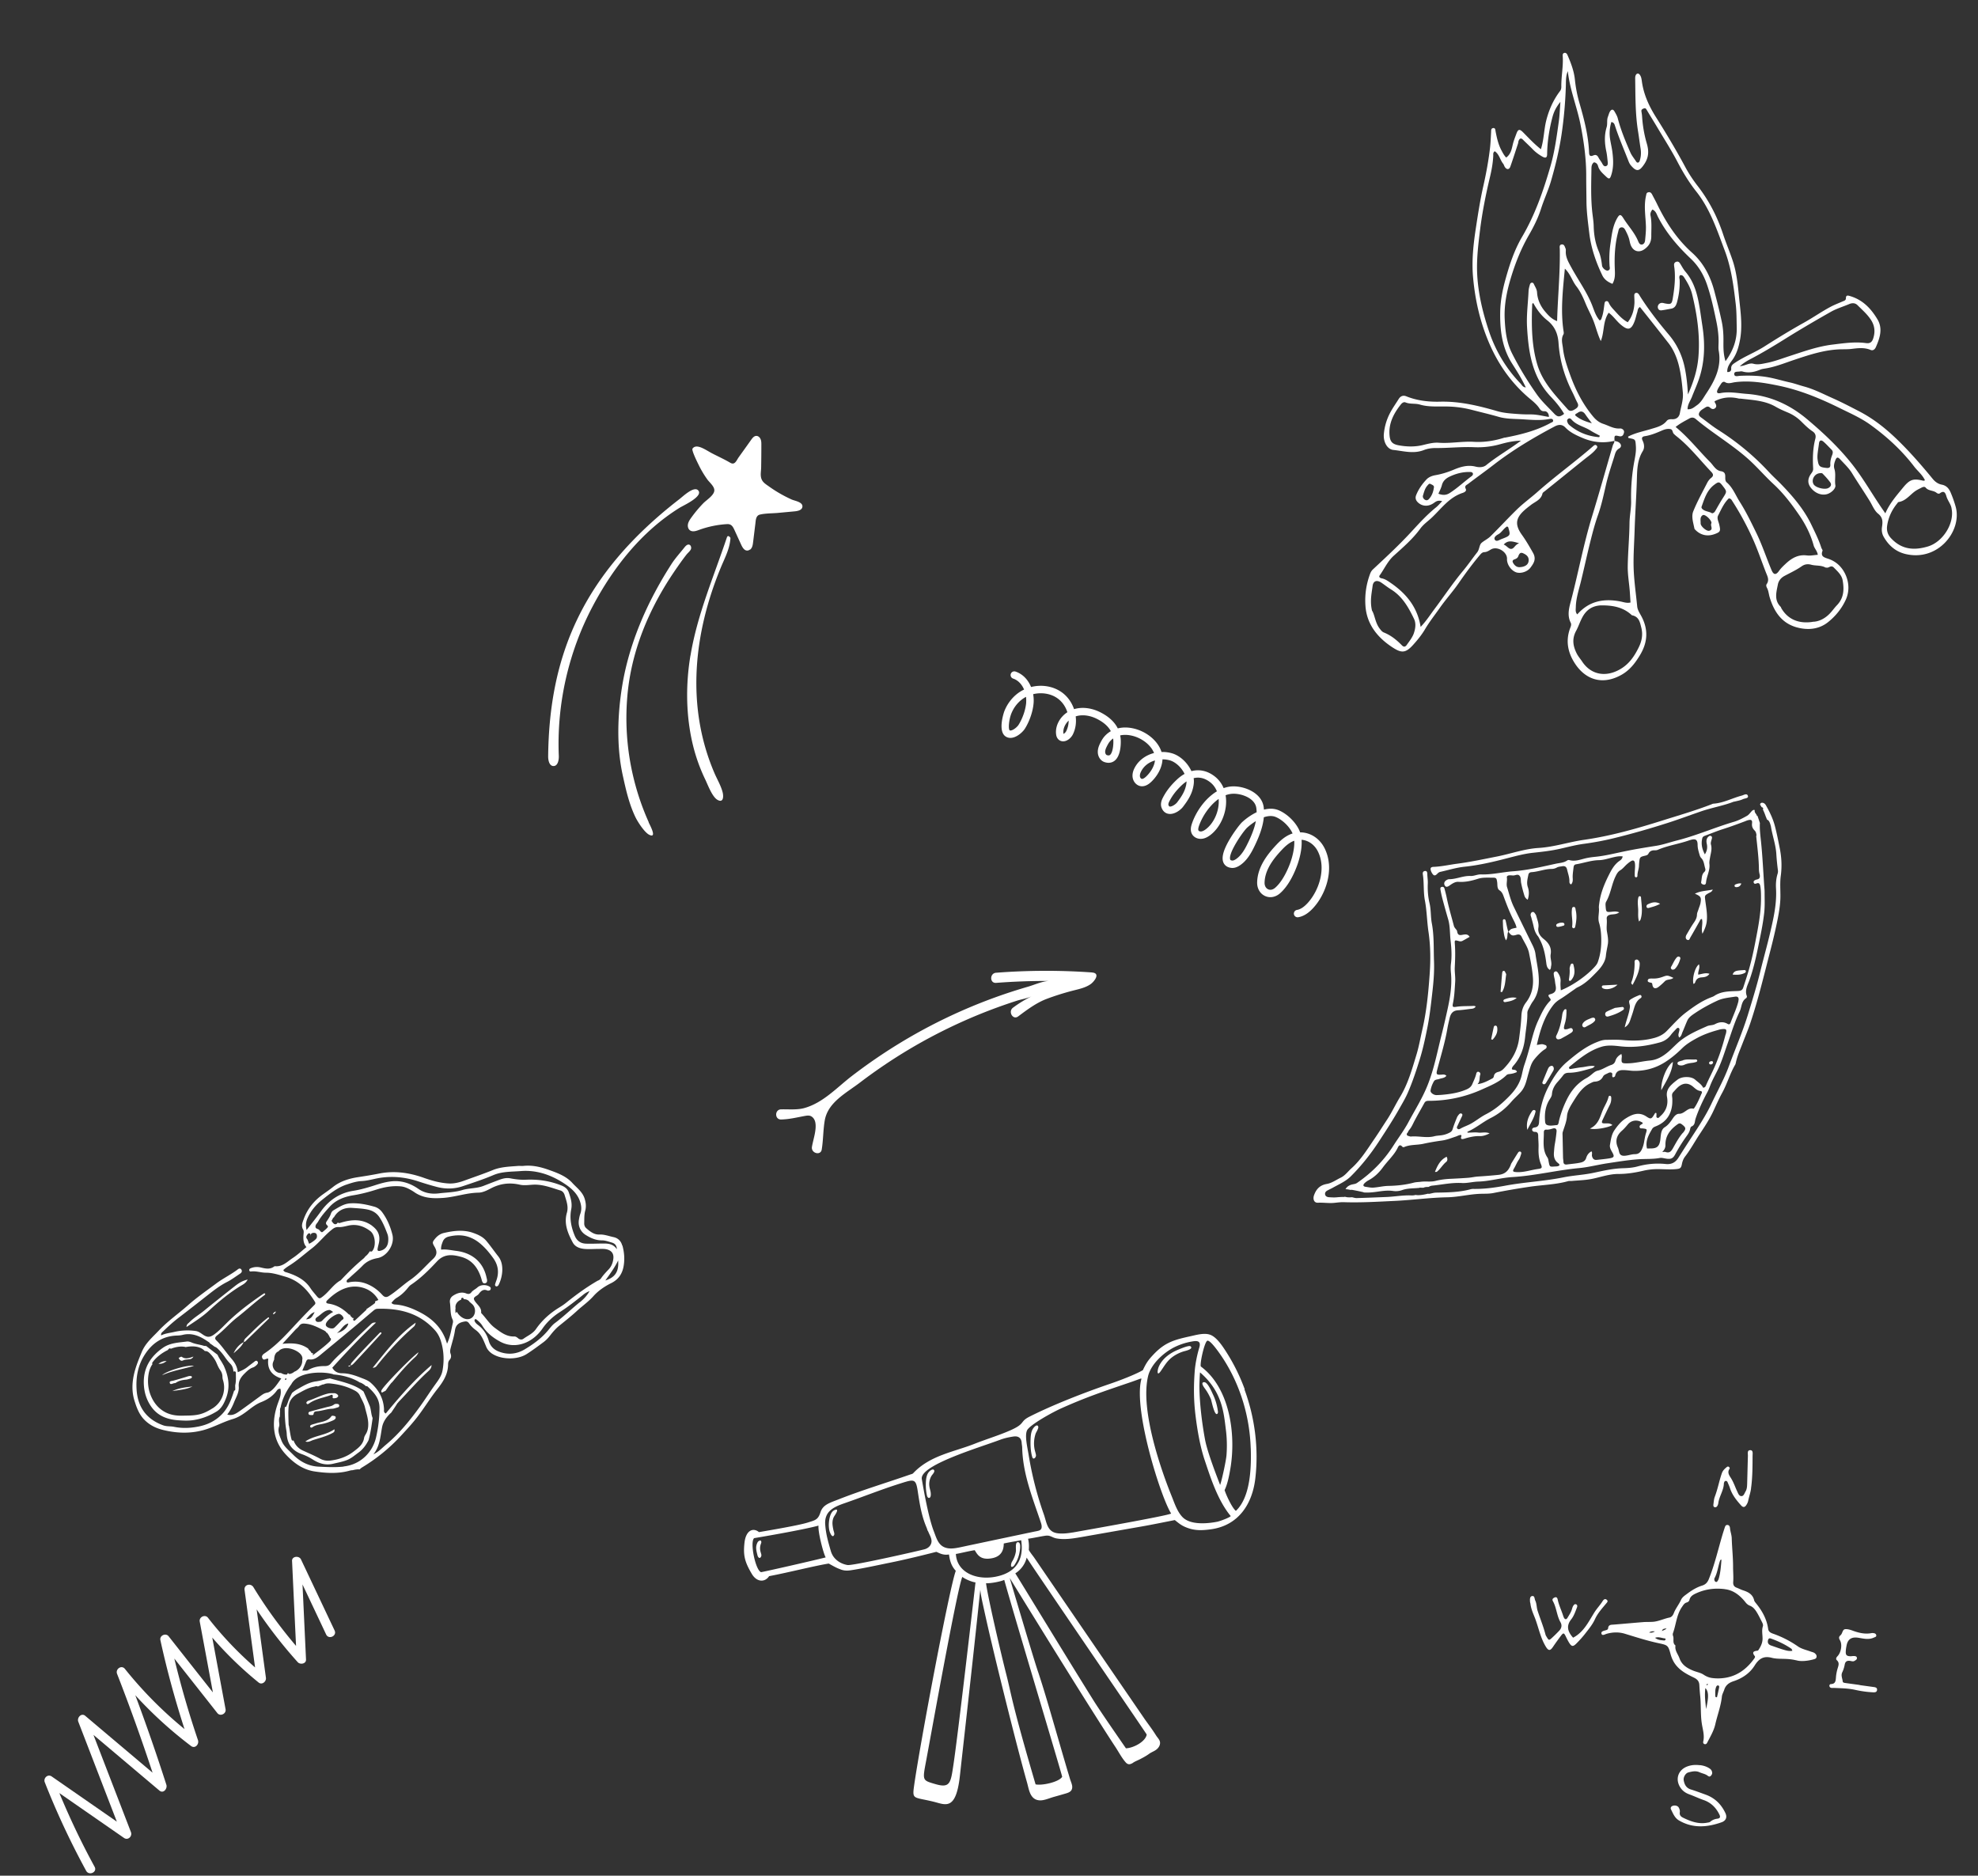
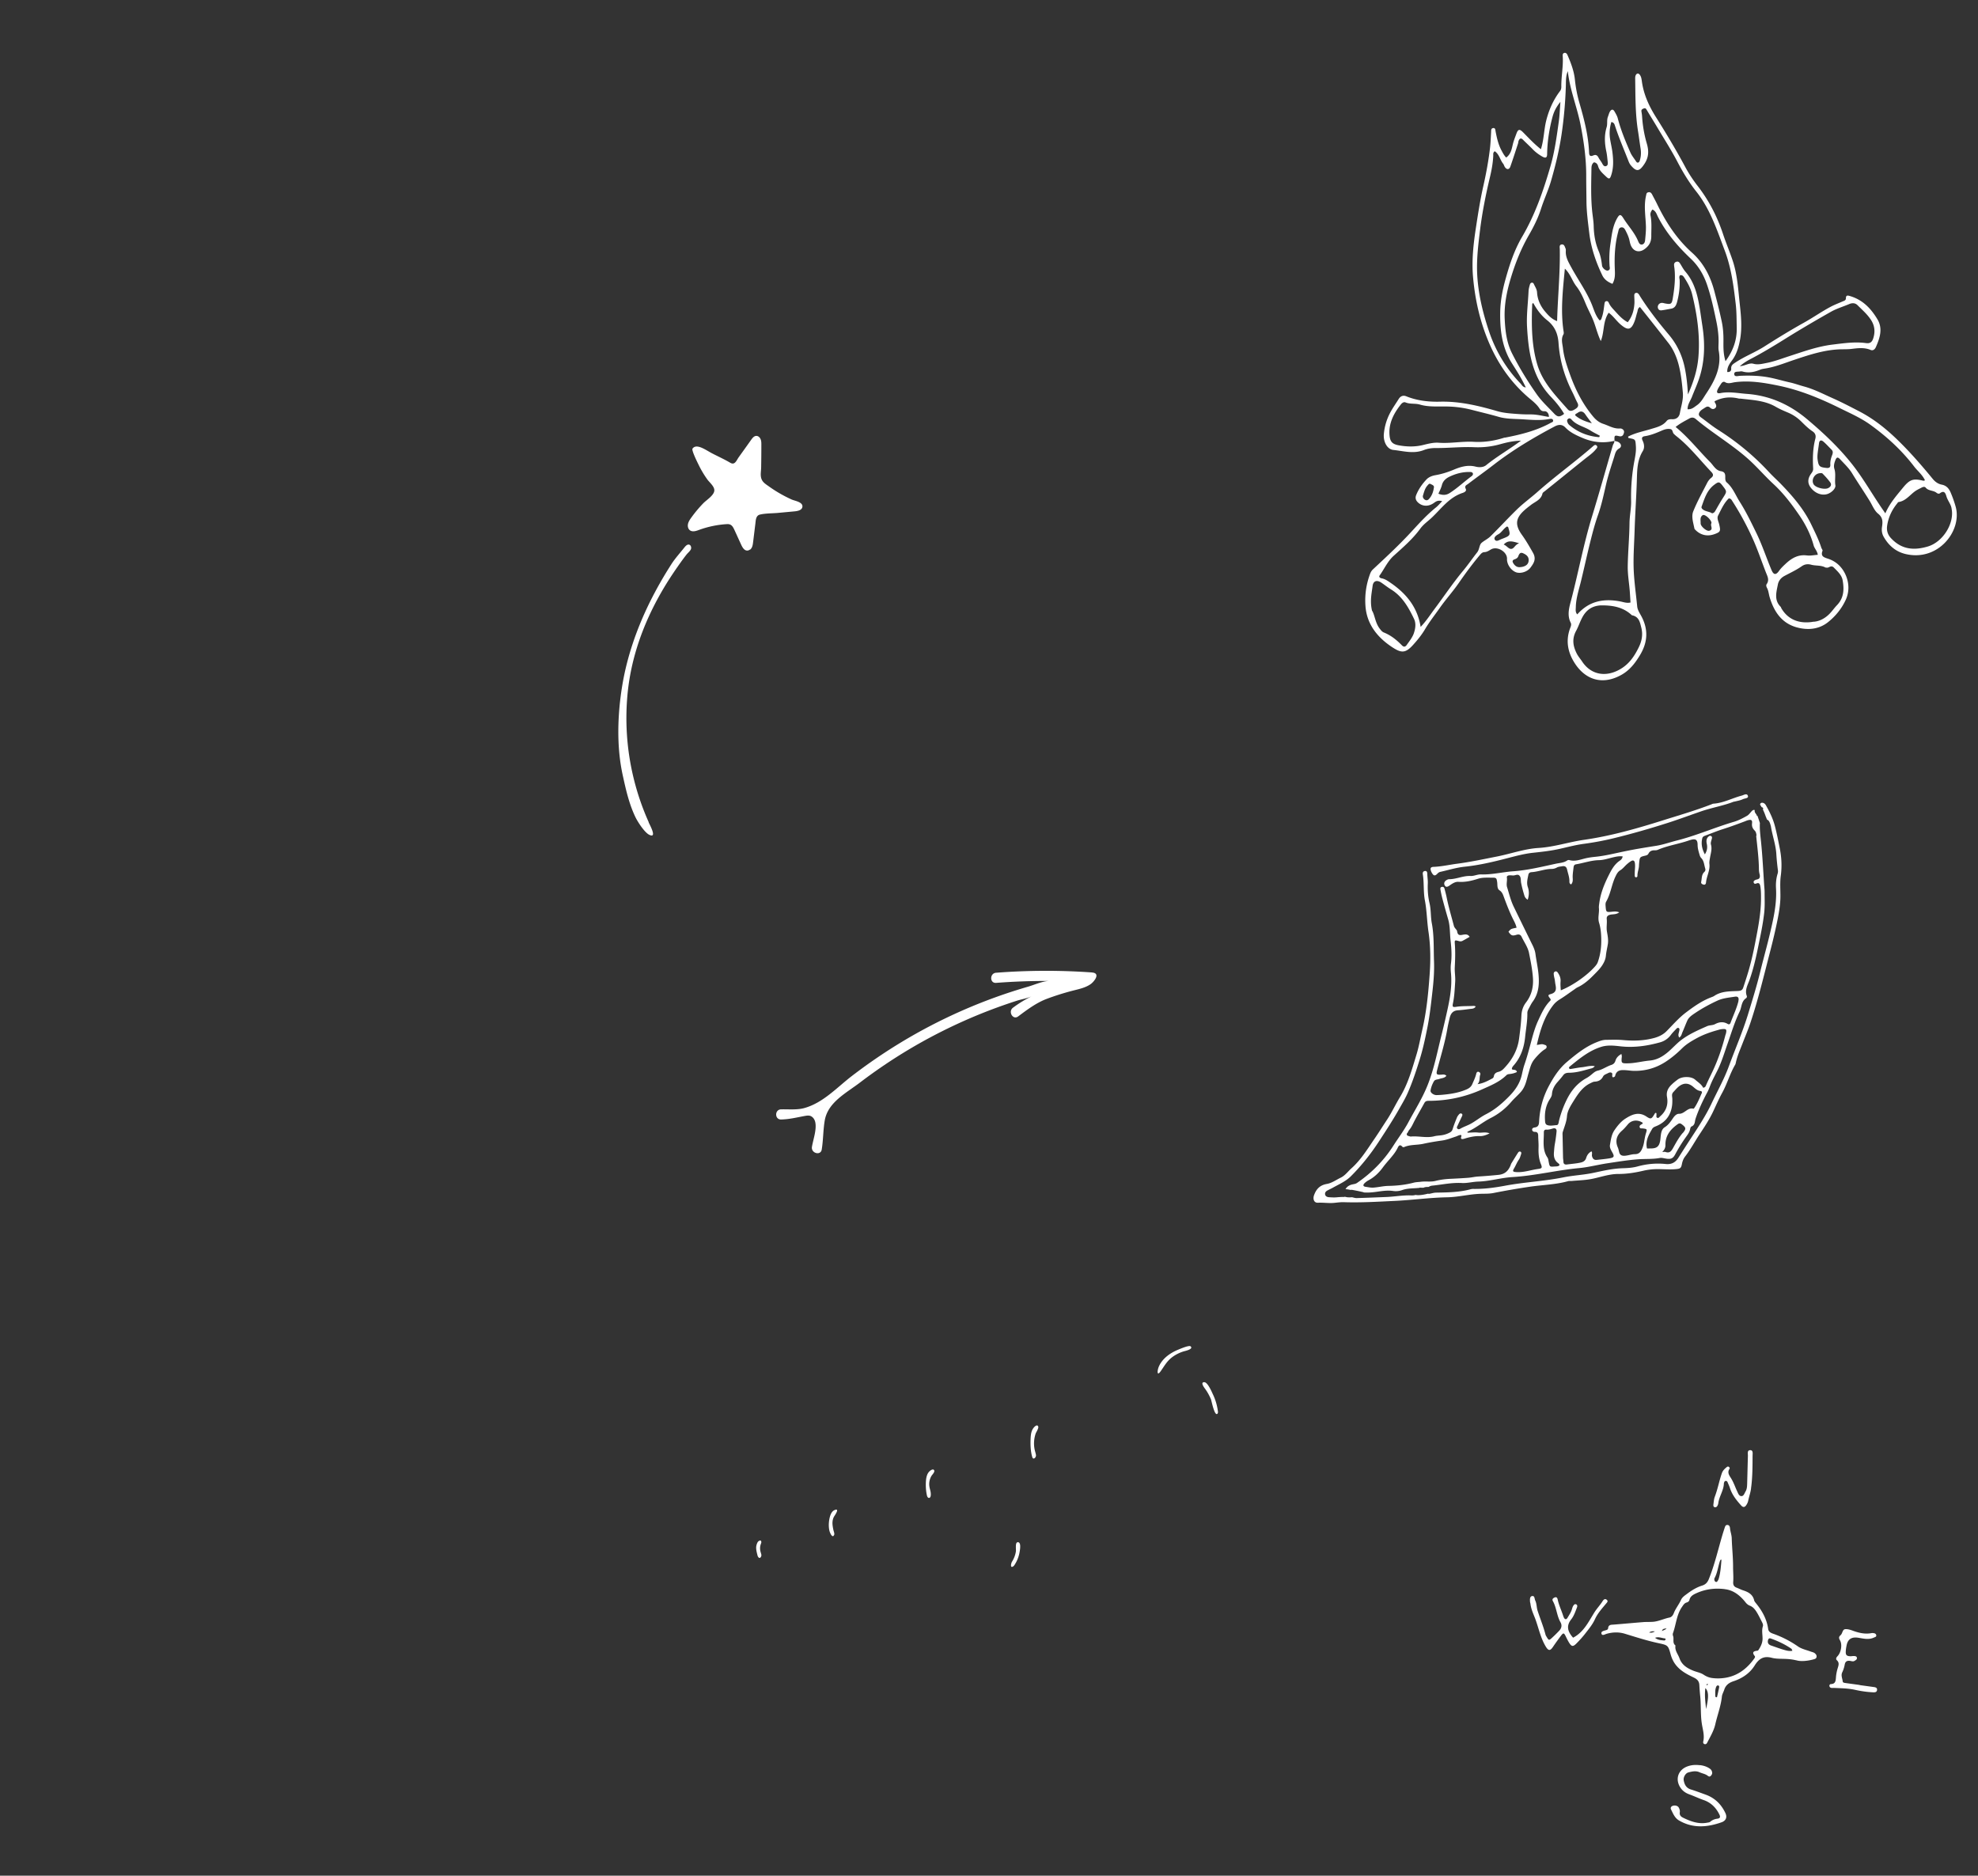
<svg xmlns="http://www.w3.org/2000/svg" viewBox="0 0 599 568" fill="none">
  <rect x="0" y="0" width="599" height="568" fill="#333333" stroke="none" />
  <path d="M488.971 133.475c-3.362.822-6.557.489-9.71-.848-1.916-.815-3.748-1.645-5.198-3.147-.9-.948-1.952-1.025-3.203-.375-6.46 3.416-12.715 7.144-18.495 11.612-2.555 1.981-5.196 3.847-7.755 5.807-.477.364-1.219.58-.732 1.513.33.657-.403 1.044-.935 1.223-4.094 1.339-6.426 4.732-9.327 7.466-1.17 1.113-2.527 2.02-3.489 3.334-2.288 3.148-5.225 5.671-8.105 8.272-1.794 1.632-2.802 3.929-4.211 5.906-.347.493.118.803.588.894 1.049.186 1.866.781 2.725 1.368 4.715 3.231 8.133 7.336 9.089 13.342 1.684-1.765 2.838-3.589 4.12-5.306 2.934-3.909 5.626-7.971 8.779-11.745 1.484-1.795 2.813-3.736 4.248-5.566.691-.878.588-2.224 1.323-2.85.791-.679 1.793-1.134 2.612-1.904 2.719-2.659 5.282-5.465 8.001-8.124 1.978-1.945 4.269-3.578 6.349-5.433 5.382-4.767 11.251-8.969 16.683-13.701.338-.297.724-.689 1.133-.327.561.487.027.905-.275 1.282-.897 1.065-2.055 1.873-3.16 2.736-4.064 3.261-8.104 6.539-12.168 9.799-.286.223-.698.468-.755.759-.411 1.869-2.174 2.435-3.453 3.415-.764.587-1.51 1.15-2.217 1.814-2.382 2.232-2.754 4.202-.556 7.264 1.256 1.753 2.309 3.584 3.37 5.457 1.068 1.915.204 3.169-.779 4.487-.983 1.319-3.113 1.883-4.389 1.39-1.553-.596-2.785-2.461-2.712-4.033.108-2.119-2.943-3.993-4.849-2.883-.65.373-1.225.797-1.999.823-.582.015-.93.378-1.274.763-2.316 2.741-4.434 5.62-6.457 8.548-1.815 2.632-3.978 5-5.797 7.611-1.51 2.146-3.16 4.23-4.463 6.448-1.022 1.715-2.235 3.203-3.504 4.615-2.317 2.611-3.568 2.633-6.197.945-4.531-2.916-7.888-6.924-8.319-12.523-.265-3.397.217-6.728 1.449-9.974.197-.489.436-.855.826-1.226 4.078-3.804 8.16-7.588 11.923-11.706 2.275-2.474 4.551-4.947 7.189-7.073.606-.495 1.107-1.102 1.841-1.857-1.116-.326-1.717-.048-2.408.461-1.667 1.242-3.517 1.174-4.847-.003-.716-.633-.998-1.386-.619-2.318.71-1.769 1.821-3.347 3.119-4.72.657-.699 1.646-1.109 2.739-1.299 1.89-.328 3.694-.901 5.491-1.646 2.075-.88 4.275-1.543 6.652-.938 1.018.256 2.298.273 3.19-.445 3.224-2.617 6.869-4.679 10.547-7.418-2.431.076-4.342.537-6.241 1.062a24.962 24.962 0 0 1-7.932.922c-3.86-.175-7.698.275-11.554.251-1.258-.019-2.546.161-3.721.625-3.121 1.213-6.163.268-9.203-.048-1.873-.195-3.066-2.456-2.882-4.762.201-2.33.859-4.523 1.969-6.6.751-1.408 1.692-2.719 2.538-4.079.541-.873 1.352-1.187 2.283-.807 3.258 1.318 6.702 1.716 10.171 1.634 6.031-.159 11.746 1.231 17.396 2.87 2.027.579 4.06.703 6.076.851 1.294.1 2.644.147 3.962.135 1.878-.023 3.627.453 5.584.763.06-1.028-.628-1.753-1.273-1.728-1.198.078-1.389-.647-1.919-1.334-.75-.953-1.712-1.76-2.671-2.546-5.323-4.49-9.212-9.943-11.989-16.217-2.883-6.516-4.462-13.366-5.095-20.38-.47-5.073.095-10.173.88-15.246.637-4.182 1.292-8.388 2.237-12.537.854-3.808 1.557-7.61 2.01-11.48.182-1.568.231-3.157.325-4.733.025-.48-.067-1.136.559-1.266.757-.131.73.588.807 1.03.385 1.968.808 3.908 1.77 5.712.416.772.782 1.51 1.438 2.175 1.5-1.083 1.688-2.74 2.06-4.212.269-1.064.683-2.046 1.048-3.062.502-1.343.968-1.402 1.963-.405 1.729 1.735 3.386 3.548 5.44 5.162.923-2.91.91-5.853 1.609-8.681.822-3.24 2.14-6.24 4.182-8.933.39-.501.403-1.045.389-1.627-.003-3.01.642-6.023.421-9.038-.023-.386.041-.765.454-.88.517-.133.818.226.999.65 1.04 2.374 1.957 4.792 2.238 7.407a39.57 39.57 0 0 0 1.341 6.978c1.415 4.908 2.724 9.834 2.945 14.971.027.775.116 1.54 1.283 1.034.786-.332 1.227-.04 1.585.656.295.576.73 1.086 1.042 1.638.284.514.593 1.174 1.264.928.651-.243.502-.975.449-1.529-.108-.999-.196-2.001-.409-2.982-.508-2.424-.622-4.83.104-7.25.319-1.03-.004-2.144.399-3.188.21-.535.329-1.097.63-1.604.444-.683.938-.704 1.335-.037.401.689.826 1.395 1.021 2.14.921 3.565 2.329 6.937 3.799 10.298.435 1.007 1.162 1.834 1.729 2.731.394.647.932.38 1.114-.193.408-1.262.466-2.55.24-3.853-.26-1.622-.461-3.276-.721-4.898-.881-5.326-.803-10.732-.892-16.108.004-.347.002-.737.164-1.046.291-.57.767-.696 1.205-.166.47.59.556 1.332.655 2.03.543 3.998 2.204 7.586 4.348 10.96 3.107 4.94 6.096 9.942 8.847 15.073 1.115 2.059 2.368 3.92 3.79 5.752 3.381 4.394 5.864 9.225 7.592 14.447.906 2.723 2.038 5.384 2.944 8.107 1.41 4.26 1.651 8.765 2.133 13.164.381 3.442.718 7 .114 10.504-.404 2.279-.996 4.482-2.43 6.442-.753 1.018-1.559 2.111-1.482 3.549.866.131 1.227-.408 1.195-.966-.106-1.108.652-1.477 1.389-1.973 2.777-1.825 5.902-3.017 8.707-4.803 3.915-2.499 7.866-4.917 11.93-7.182 2.783-1.544 5.364-3.378 8.178-4.862 1.111-.583 2.289-1.025 3.435-1.528.461-.21 1.091-.319 1.09-.947.018-1.02.464-.946 1.261-.717 3.852 1.129 6.348 3.792 8.266 6.989 1.726 2.84.772 5.691-.453 8.481-.297.657-.862 1.145-1.586.838-1.936-.812-3.901-.536-5.893-.298-.806.096-1.629.088-2.449.1-5.215-.004-10.041 1.613-14.887 3.234-2.801.941-5.548 2.067-8.492 2.557-.588.102-1.204.166-1.729.387-1.754.737-3.511 1.085-5.379.544a1.608 1.608 0 0 0-.652-.017c-.665.159-1.816-.118-1.817.748.003 1.018 1.101.61 1.766.582 2.663-.116 5.355-.064 7.959.35 2.357.371 4.693 1.113 7.055 1.634 1.439.313 2.827.83 4.235 1.214 3.153.838 5.988 2.338 8.941 3.645 2.676 1.203 5.268 2.55 7.86 3.897 4.396 2.269 8.167 5.295 11.681 8.713 3.8 3.693 7.262 7.683 10.609 11.758.743.91 1.651 1.532 2.704 1.739 1.544.295 2.255 1.276 2.768 2.486a35.445 35.445 0 0 1 1.498 4.266c1.946 7.22-5.28 16.573-15.134 14.277-3.043-.706-5.19-2.607-6.684-5.228-.525-.905-.662-1.942-.511-2.943.228-1.555.328-2.85-1.181-4.061-1.131-.908-1.706-2.475-2.493-3.768-1.723-2.819-3.602-5.546-5.325-8.365-.947-1.59-2.368-2.924-3.646-4.304-.77-.82-1.116-.695-1.502.325-.33.837-.524 1.715-.273 2.538.523 1.641.037 3.328.304 4.993.168.967-1.242 2.316-2.565 2.675-1.735.475-3.742-.368-4.969-2.082-.917-1.292-.895-2.66.227-4.176.368-.496.617-.93.574-1.55-.157-3.026-.115-6.022.668-8.994.245-.952-.033-1.684-.864-2.232-1.345-.893-2.453-2.043-3.6-3.165a12.86 12.86 0 0 0-3.809-2.5c-1.283-.535-2.57-1.092-3.773-1.792-3.244-1.862-6.883-2.01-10.482-2.425-.221-.027-.452.014-.655-.038-2.461-.59-4.836-.438-7.264.785-.15.134.003.389.155.644.309.531.453 1.112-.122 1.537-.478.365-1.026.2-1.414-.166-.539-.491-.967-.46-1.567-.053-.715.493-1.582.86-1.856 1.773-.16.57.245.911.692 1.244 1.709 1.241 3.327 2.585 5.125 3.723 5.689 3.603 10.842 7.863 15.397 12.789 1.119 1.213 2.374 2.338 3.532 3.523 3.636 3.743 7.024 7.68 9.292 12.397 1.088 2.28 2.236 4.527 2.999 6.929.104.35.474.74.385.972-.641 1.67.388 1.99 1.695 2.413 2.592.849 4.385 2.703 5.383 5.085.994 2.361 1.04 4.995-.044 7.349-1.209 2.635-3.096 4.976-5.417 6.808-2.74 2.165-6.092 2.422-9.291 1.57-4.74-1.256-7.057-4.882-8.348-9.205-.262-.886-.318-1.829-.748-2.685-.22-.395-.391-.885-.148-1.231.867-1.233.268-2.32-.189-3.453-1.362-3.488-2.54-7.03-4.084-10.443a86.737 86.737 0 0 0-6.311-11.551c-.152-.255-.357-.436-.852-.545-1.504 1.431-2.332 3.393-3.269 5.223-.436.855.146 1.837.341 2.713.455 2 .391 2.249-1.441 2.914-2.157.785-4.253.305-5.813-1.33-.106-.112-.233-.219-.255-.346-.324-1.741-1.013-3.592-.348-5.245 1.179-2.933 2.747-5.738 4.199-8.589.291-.57.711-1.141 1.227-1.534.837-.665.591-1.207.033-1.803-3.491-3.66-6.571-7.694-10.602-10.849a8.278 8.278 0 0 1-.798-.728c-.374-.411-.253-1.212-.931-1.376-.811-.184-1.661.029-2.388.328-1.771.763-3.522 1.521-5.441 1.811-.84.146-1.026.568-.624 1.386.472.979.631 2.142.025 3.136-1.74 2.814-1.698 5.924-1.796 8.973-.155 5.094-.526 10.182-.68 15.276-.113 3.593-.379 7.169-.298 10.749.09 4.012.696 8 1.088 12.003.102 1.086.739 2.015 1.251 2.966 2.172 4.04 1.961 7.931-.448 11.879-1.414 2.324-2.998 4.418-5.476 5.845-5.928 3.367-10.943 1.401-14.027-3.152-2.241-3.314-3.065-6.939-1.627-10.87.21-.534.472-1.143.206-1.681-1.276-2.486-.34-5.073.254-7.385 2.12-8.229 3.678-16.576 6.16-24.716 2.197-7.159 4.212-14.374 6.314-21.581.134-.478.562-.877.467-1.424.411.124.895.17 1.258.388.869.521 1.068 1.417.223 1.91-1.082.621-1.219 1.576-1.511 2.515-.864 2.748-1.795 5.487-2.452 8.307-.729 3.159-1.39 6.327-2.48 9.396-.915 2.584-1.605 5.216-2.27 7.865-1.037 4.121-1.916 8.279-2.932 12.397-.624 2.512-1.452 4.973-1.497 7.579-.023.74-.19 1.527.446 2.196 3.651-4.142 8.132-4.876 13.172-3.889.919.187 1.826.549 2.949.29-.089-1.263-.146-2.465-.249-3.682-.206-2.433-.626-4.85-.593-7.281.064-4.364.493-8.747.537-13.107.023-2.235.534-4.402.487-6.668a58.308 58.308 0 0 1 .965-12.012c.291-1.567.596-3.049.47-4.651-.154-2.009-.07-2.023-2.19-2.392-.066-.01-.103-.22-.181-.423 2.158-1.154 4.569-1.594 6.892-2.301 1.745-.541 3.582-.925 4.809-2.459.389-.5 1.03-.547 1.64-.522 1.374.064 2.168-.723 2.36-1.861.361-2.033 1.09-4.065.9-6.155-.247-2.793-.536-5.58-1.227-8.318-.624-2.469-1.642-4.847-3.194-6.808-2.836-3.622-5.693-7.24-8.567-10.835-.712.384-.645 1.022-.813 1.549-.298.896-.464 1.813-.787 2.692-1.05 2.802-2.086 2.939-4.329.99-1.273-1.1-2.197-2.564-3.55-3.499-1.807 2.675-1.246 5.782-2.383 8.578-.886-1.86-1.372-3.79-2.04-5.644-.711-1.977-1.758-3.766-2.545-5.687-.756-1.86-1.596-3.707-2.848-5.309-1.227-1.584-1.738-3.66-3.449-5.29-.618 6.538-1.326 12.68-.407 18.844.058.336.135.778-.014 1.042-.818 1.398-.314 2.804-.157 4.206.314 2.804 1.229 5.461 2.183 8.088 1.633 4.546 3.803 8.825 6.945 12.589.848 1.022 1.831 1.825 3.138 2.248 1.651.537 3.144 1.533 5.042 1.377.533-.049 1.381.475 1.173 1.269-.154.611-.419 1.329-1.549 1.048-1.355-.327-1.393-.169-1.312 1.419l.042-.007ZM474.78 21.56c-.662 1.544-.539 3.125-.599 4.651a126.55 126.55 0 0 1-1.272 14.361c-.717 4.845-1.862 9.591-3.231 14.29-.829 2.83-2.111 5.542-3.006 8.36-.882 2.774-2.199 5.406-3.629 7.885-2.463 4.26-4.206 8.677-5.6 13.358-1.189 3.996-1.964 8.007-1.775 12.088.165 3.566.547 7.138 2.227 10.463 2.175 4.3 4.684 8.411 7.47 12.367 1.497 2.144 3.447 3.906 5.227 5.806 1.115 1.192 1.735 1.149 3.074.137-1.082-1.869-2.477-3.554-3.96-5.116-5.786-6.033-6.844-13.623-7.275-21.344-.186-3.563.311-7.178.469-10.757.038-.656.212-1.271.387-1.886.082-.274.21-.535.542-.614.357-.062.569.16.68.423.359.826.914 1.53.963 2.561.145 2.206 1.074 4.188 2.508 5.845.922 1.074 1.943 2.218 3.559 2.803.208-7.398.937-14.54.814-21.73-.007-.54-.233-1.346.523-1.477.84-.146.986.695 1.235 1.258.075.182.073.42.068.638-.148 1.888.795 3.457 1.65 5.019 2.041 3.782 4.616 7.276 6.249 11.323.646 1.599 1.131 3.398 2.339 4.748.518-.133.536-.526.653-.85.499-1.364.615-2.813.823-4.235.046-.355.156-.72.65-.741.343-.016.517.235.648.494.371.888 1.01 1.578 1.649 2.269 1.229 1.346 2.427 2.762 4.09 3.62 1.418-1.805 1.906-3.73 2.029-5.765.026-.72-.031-1.424-.05-2.157.001-.368-.023-.754.383-.91.506-.197.82.117 1.082.504.117.175.217.374.334.549 2.59 4.076 5.567 7.89 8.697 11.591 2.566 3.062 4.142 6.535 4.877 10.392.454 2.368.716 4.748.876 7.665 1.764-3.923 2.833-7.486 3.161-11.203.558-6.506-.358-12.909-1.905-19.201-.432-1.744-1.316-3.345-2.294-4.864-.297-.468-.623-.975-1.334-.83-.435.487-.151 1-.133 1.474.085 2.238-.201 4.453-.779 6.61-.249.931-.614 1.817-1.745 2.035-.945.165-1.883.37-2.856.496-.694.12-1.162-.21-1.237-.89-.085-.742.558-1.396 1.323-1.355.284.016.582.115.874.173 1.768.343 2.044.186 2.33-1.53.509-3.055.866-6.106.501-9.204a11.991 11.991 0 0 1-.104-.848c-.042-.491.156-.85.624-1.018.486-.193.891.019 1.132.41.556.835 1 1.775 1.65 2.529 2.141 2.486 3.209 5.397 3.882 8.529.561 2.61.867 5.241 1.281 7.876.866 5.61.767 11.149-1.186 16.598-.581 1.639-1.303 3.215-1.93 4.839-.475 1.252-1.382 2.384-1.365 3.854 1.252.107 1.99-.627 2.82-1.204 1.333-.925 2-2.318 2.843-3.569 2.626-3.942 4.679-8.066 3.766-12.953-.109-.631-.072-1.287-.055-1.939.106-2.379-.194-4.73-.687-7.07-.764-3.657-1.546-7.29-2.748-10.849-1.031-3.069-2.602-5.763-4.958-7.996-3.962-3.751-7.459-7.821-9.946-12.673-.391-.755-.612-1.778-1.683-2.22-.463.578-.707 1.162-.57 1.831.421 2.05.218 4.12.232 6.196-.002 1.733-.587 2.852-1.904 3.86-1.601 1.253-3.366.931-4.223-.89-.242-.522-.361-1.085-.481-1.65-.228-1.064-.701-2.043-1.191-2.998-.266-.538-.613-1.04-1.31-.941-.735.127-.776.762-.916 1.328-.998 3.725-1.186 7.503-1.023 11.308.066 1.504.15 2.984-.72 4.456-1.391-.538-2.508-1.362-3.095-2.625-1.934-4.038-3.382-8.269-3.914-12.703-.383-3.203-.829-6.395-.855-9.66-.024-2.508-.073-5.033-.076-7.545.023-5.352-.714-10.595-1.753-15.828-1.077-5.335-3.197-10.445-3.803-15.927l-.018-.105Zm47.779 87.786c2.41-3.32 3.453-6.532 3.38-10.07-.055-2.438-.027-4.89-.317-7.308-.636-5.412-1.332-10.791-3.27-15.977-2.364-6.259-4.423-12.636-8.661-17.985-2.217-2.799-4.011-5.779-5.659-8.914-1.85-3.555-4.043-6.964-6.092-10.42-1.071-1.805-2.177-3.563-3.247-5.369-.185-.314-.373-.65-.841-.482-.427.16-.853.321-.776.893.067.508.172.988.196 1.503.181 2.784.638 5.541 1.427 8.22.643 2.205.656 4.151-.753 6.258-1.46 2.18-2.32 2.46-4.066.381-.382-.453-.599-.957-.802-1.506-1.363-3.488-2.845-6.912-4.001-10.458-.151-.493-.337-1.067-1.108-1.15-.597 1.922-.644 3.771-.302 5.617.223 1.283.526 2.53.664 3.826.268 2.292.319 4.579-.461 6.815-.361 1.037-.662 1.046-1.491.259-.988-.955-2.066-1.807-2.441-3.215-.133-.518-.525-1.034-1.23-1.107-.597.429-.747 1.06-.763 1.713-.067 4.603-.245 9.181.291 13.765.159 1.294.361 2.58.387 3.853.064 2.609.48 5.135 1.506 7.555.588 1.392.847 2.885 1.022 4.392.086.743 1.2 1.676 1.795 1.486.821-.251.505-.954.48-1.47a31.47 31.47 0 0 1 .243-6.451c.392-2.602.619-5.283 1.931-7.698.786-1.457 1.177-1.569 2.021-.2 1.439 2.306 3.366 4.31 4.438 6.874.218.504.489 1.193 1.203 1.07.63-.11.889-.74.933-1.354.131-1.365.269-2.688.246-4.07-.088-3.125-.695-6.246.037-9.383.099-.428.089-.86.628-.997.619-.172.961.18 1.22.676.459.895.959 1.783 1.396 2.681 2.674 5.556 5.94 10.663 10.63 14.872 3.558 3.172 5.651 7.248 6.828 11.786.777 2.983 1.555 5.966 2.189 8.996.42 1.92.552 3.802.544 5.753-.004 1.971-.106 4.002.64 6.428l.006-.088Zm-60.489 8.01c-1.188-2.608-2.701-4.966-4.189-7.306-3.104-4.918-3.702-10.358-3.565-15.925.1-3.288.744-6.56 1.658-9.773 1.228-4.392 2.646-8.688 4.984-12.667 3.925-6.68 6.413-13.91 8.553-21.276 1.314-4.516 1.917-9.146 2.565-13.763.237-1.752.295-3.538.465-5.798-1.355 1.665-1.998 3.076-2.404 4.597-.981 3.7-1.565 7.44-1.616 11.26-.014 1.041-.45 1.268-1.432.724-1.08-.614-2.07-1.33-2.941-2.24-.95-.982-1.976-1.908-2.947-2.888-.631-.648-1.032-.34-1.308.314-.107.257-.098.559-.18.833-.766 2.32-1.507 4.657-2.318 6.963-.334.946-1.009 1.042-1.596.277-.273-.32-.335-.808-.608-1.129-.94-1.179-1.169-2.871-2.535-3.76-.575.424-.432.876-.446 1.29-.097 2.312-.526 4.574-1.068 6.811-1.209 5.126-2.243 10.264-2.898 15.467-.541 4.36-1.082 8.72-.926 13.11.231 6.066 1.649 11.992 3.546 17.682 1.957 5.919 5.152 11.362 9.586 15.963.423.446.67 1.118 1.592 1.196l.028.038Zm120.864 28.067c-.818-1.72-2.238-2.795-3.274-4.152-3.752-4.914-8.281-9.065-13.324-12.694-2.843-2.04-6.073-3.45-9.221-5.004-5.939-2.932-11.977-5.435-18.53-6.788-4.352-.89-8.699-1.629-13.185-1.046-.994.13-1.993.606-3.011-.018-.411-.254-.865-.002-1.139.414-.357.56-.739 1.103-1.03 1.673-.494 1.017-.27 1.433.818 1.222 2.702-.512 5.31.053 7.94.246 7.034.511 13.029 3.26 18.298 7.694 5.066 4.253 9.857 8.791 13.895 13.98 2.899 3.741 5.3 7.85 7.935 11.811.531.817 1.101 1.606 1.83 2.692 1.332-3.047 3.304-5.273 5.177-7.568 2.176-2.674 3.14-3.101 6.374-2.298.066.01.147-.025.472-.147l-.025-.017Zm-75.497-16.128c3.961 3.253 6.974 7.148 10.433 10.619.995.996 1.692 2.521 3.25 2.77 2.291.36.686 2.458 1.804 3.412 1.83 1.566 2.662 3.868 3.913 5.838 1.902 2.983 3.427 6.161 4.97 9.315 1.806 3.671 3.066 7.567 4.652 11.341.627 1.493 1.322 1.632 2.28.297.642-.913 1.447-1.637 2.247-2.383 1.759-1.583 3.655-2.626 6.198-2.31 1.063.141 2.166-.116 3.301-.183-.163-1.184-1.002-1.905-1.254-2.857-.88-3.204-2.348-6.175-4.21-8.927-2.351-3.447-4.855-6.78-7.973-9.66-2.706-2.497-5.08-5.333-7.862-7.773-4.905-4.324-10.613-7.664-15.629-11.882-.61-.522-1.231-.61-1.999-.173-1.281.72-2.619 1.364-4.104 2.531l-.017.025Zm-51.795 3.253c5.068-.967 9.728-2.166 13.995-4.509.318-.163.776-.264.699-.706-.102-.588-.655-.536-1.054-.466-2.804.551-5.602.258-8.4.094-2.36-.132-4.795-.077-7.029-.729-2.665-.772-5.393-1.403-8.089-2.104a32.093 32.093 0 0 0-7.644-1.033c-2.713-.049-5.504.197-8.128-.582-1.436-.422-2.955-.071-4.354-.651-.513-.215-1.015.133-1.356.538-2.241 2.793-3.829 5.862-3.478 9.504.185 1.938.908 2.614 2.873 2.966 2.411.426 4.823.484 7.251-.111 1.578-.382 3.191-.814 4.814-.684 3.528.254 7.034-.485 10.597-.281 3.236.197 6.491-.369 9.296-1.288l.007.042Zm28.895 50.787c-2.582.21-4.259 1.519-5.397 3.687-.702 1.313-1.148 2.733-1.837 4-1.312 2.415-.971 4.629.205 6.916.426.835 1.048 1.55 1.572 2.325 2.597 3.989 6.973 4.896 11.282 2.546 2.926-1.591 4.556-4.039 5.915-6.808.926-1.894 1.284-3.818.776-5.874-.414-1.638-.679-3.411-2.869-3.811-2.695-2.564-6.07-3.061-9.626-2.984l-.021.003Zm42.4-72.453c1.646-.113 2.775-1.088 4.05-.725 1.362.37 2.622.021 3.92-.226 2.408-.461 4.698-1.356 7.013-2.105 4.301-1.396 8.534-2.932 13.069-3.481 3.39-.415 6.765-.915 10.157-.442 1.151.146 1.765-.307 2.115-1.407.652-1.975.482-3.83-.645-5.583-1.098-1.715-2.649-3.048-4.089-4.487-.681-.683-1.537-.751-2.467-.373-1.894.805-3.933 1.397-5.703 2.419-4.748 2.686-9.46 5.453-14.067 8.332-3.318 2.07-6.648 4.077-10.119 5.892-1.051.551-2.053 1.136-3.28 2.172l.046.014Zm22.026 77.402c1.727-.018 3.568-.879 5.058-2.394.828-.837 1.481-1.816 2.288-2.649 2.109-2.185 2.175-4.795 1.708-7.486-.285-1.639-1.505-2.684-2.638-3.851-.896-.927-1.471.125-2.166-.014-.133-.02-.322.013-.442-.053-1.336-.721-2.891-.451-4.253-.821-1.204-.332-2.135-.084-2.906.461-1.639 1.151-3.463 1.987-5.205 2.918-1.187.639-1.826 1.572-2.025 2.668-.447 2.286-1.177 4.687.859 6.694.102.09.11.262.174.381 1.919 3.326 5.189 4.838 9.53 4.171l.018-.025Zm42.065-34.002c-.056-1.441-1.21-2.605-1.612-4.051-.309-1.029-.721-1.781-1.965-.85-.325.251-.725.061-1.025-.168-.955-.766-2.425-.511-3.277-1.554-.279-.363-.818-.226-1.234-.002-.653.351-1.337.644-1.934 1.072-1.639 1.151-2.839 2.961-5.052 3.302-.168.029-.296.29-.438.466-1.606 1.968-2.628 4.181-3 6.649-.212 1.401.095 2.669 1.108 3.77 2.935 3.194 6.515 4.002 11.303 2.542 4.435-1.376 7.864-6.8 7.147-11.18l-.021.004ZM464.306 91.719c-.237.258-.314.315-.303.378-.026.719-.056 1.417-.083 2.136-.117 5.434.039 10.821 1.607 16.114 1.654 5.538 5.603 9.464 9.244 13.618.753.844 1.636.322 2.393-.177.701-.447.974-.992.527-1.824-.543-1.01-.947-2.088-1.469-3.102-2.422-4.733-3.901-9.76-4.249-15.005-.198-2.889-1.212-5.116-3.418-6.855-1.804-1.42-3.106-3.186-4.246-5.262l-.003-.02Zm-48.823 93.166c.857 1.323.94 3.669 2.337 5.484.361.457.704.939 1.263 1.167 2.161.859 3.902 2.289 5.455 3.882.632.648 1.086.396 1.437-.076.798-1.135 1.708-2.246 2.159-3.515.491-1.406.754-3.011.075-4.431-1.657-3.437-3.513-6.774-6.955-8.905-.993-.607-1.899-1.338-2.856-1.994-1.381-.973-2.535-.643-2.735.951-.278 2.257-.855 4.544-.176 7.458l-.004-.021Zm102.963-29.437c.672-.117.866-.497 1.08-.88.714-1.25 1.424-2.521 2.207-3.74 1.259-1.973 1.284-1.955-.032-3.676-1.033-1.336-1.233-1.366-2.61-.326-2.235 1.709-2.943 4.235-3.82 6.661-.058.162.052.424.186.574.848.893 2.172.793 3.01 1.383l-.021.004Zm-82.836-5.932c1.251.475 2.313.486 3.422-.226 2.356-1.514 4.379-3.446 6.603-5.088.29-.202.55-.572.359-.928-.189-.335-.602-.35-.991-.348-2.103-.024-4.048.486-5.97 1.383-1.24.583-2.055 1.374-2.369 2.555-.232.906-.654 1.716-1.075 2.655l.021-.003Zm114.813-10.403c.277 2.096.622 2.339 2.457 2.562.863.11 1.479.046 1.402-1.023-.067-1.006.217-1.987.576-2.915.22-.601.262-1.106-.207-1.566-.812-.812-1.564-1.656-2.432-2.415-.712-.613-1.247-.455-1.367.475-.222 1.836-.62 3.659-.425 4.903l-.004-.021Zm.491 4.202c-1.554.27-2.449 2.093-1.69 3.347.609 1.02 3.323 1.697 4.416 1.139.793-.419 1.118-1.038.581-1.768-.68-.921-1.453-1.762-2.244-2.577-.264-.279-.681-.185-1.063-.141Zm-66.633-10.932c.062-.14.146-.285.208-.425-.936-.531-1.924-.987-2.825-1.567-1.806-1.181-4.122-1.558-5.644-3.221-.293-.318-.639-.691-1.12-.347-.541.375-.299.896-.089 1.358.128.237.339.46.565.638 2.577 2.129 5.55 3.302 8.905 3.564Zm-23.635 39.335c1.519-.221 2.303-.941 2.284-2.172-.018-1.101-.845-1.629-1.714-2.02-.843-.373-1.172.225-1.424.897-.189.531-.622.779-1.132.955-.899.307-.607.863-.285 1.348.52.754 1.245 1.192 2.246.975l.025.017Zm57.652-13.386c-.077-.939-1.989-2.73-2.656-2.332-.938.574-.602 1.642-.641 2.536l.036.21c.23.827 1.806 2.177 2.572 1.979 1.368-.345.285-1.478.62-2.164.031-.071.02-.134.027-.222l.042-.007Zm-86.134-6.854c.14-.068.283-.114.398-.199 1.055-1.028 1.481-2.314 1.675-3.69.09-.601-.57-.789-.999-1.018-.433-.25-.686.162-.905.395-.821.879-1.08 2.007-1.412 3.082-.237.756.592 1.543 1.243 1.43Zm24.248 7.939c-1.124.628-1.614 1.796-2.683 2.371-.593.32-1.5.954-1.029 1.673.467.698 1.346.026 1.996-.217 2.779-1.067 2.775-1.088 2.04-3.58-.007-.042-.102-.091-.324-.247Zm25.643-31.26c-.845-1.13-1.457-1.912-2.009-2.726-.659-.925-1.399-1.078-2.337-.374-.269.199-.692.251-.7.707 1.33 1.176 2.96 1.846 5.071 2.411l-.025-.018Zm-22.013 36.346c-1.955-.548-3.322-1.068-4.669.4.974.372 1.454 1.393 2.326 1.307.851-.083 1.06-1.246 2.343-1.707ZM543.956 502.779c-2.991-.739-5.287-.203-7.412-.766-2.538-.657-3.93.331-5.218 2.396-1.457 2.312-3.734 3.836-6.345 4.695-1.375.449-2.384 1.181-2.828 2.588-.234.722-.653 1.379-.719 2.143-.314 2.856-1.361 5.553-1.995 8.345-.444 1.968-1.541 3.77-2.465 5.575-.161.326-.479.534-.881.363-.309-.139-.362-.456-.302-.757.445-1.833-.144-3.595-.422-5.372-.419-2.724-.215-5.479-.477-8.22a68.735 68.735 0 0 1-.274-3.497c-.06-1.109-.575-1.721-1.607-2.23-1.776-.862-3.549-1.743-4.951-3.21-1.049-1.091-1.692-2.319-2.112-3.768-.785-2.871-.844-2.86-3.772-3.494-3.434-.741-6.765-1.816-10.104-2.835-1.836-.561-3.68-.504-5.529.015-.543.157-1.309.671-1.548.02-.264-.752.647-.917 1.25-1.085.362-.105.705-.212.741-.613.092-1.089.88-1.059 1.659-1.106 3.028-.242 6.043-.524 9.071-.766.937-.065 1.858-.016 2.794-.08 1.776-.124 3.358-.951 5.067-1.296.676-.139 1.065-.723 1.303-1.328.544-1.433 1.556-2.608 2.171-3.993.393-.893 1.235-1.396 1.968-1.952 1.356-1.012 2.811-1.895 4.446-2.405 1.03-.322 1.619-.957 2.03-1.982 1.755-4.339 2.788-8.913 4.117-13.388.215-.724.449-1.445.683-2.167.133-.407.266-.814.77-.822.62-.011.796.534.834.965.087 1.055.496 2.02.524 3.086.083 2.91.419 5.816.406 8.732.005 1.508.147 3.016.036 4.527-.052.805.219 1.364.989 1.663.662.245 1.273.58 1.938.806 1.611.511 3.001 1.224 3.426 3.06.072.319.342.607.555.887 1.87 2.286 3.281 4.818 3.685 7.791.116.847.824 1.176 1.432 1.394a31.29 31.29 0 0 1 7.603 3.884c1.111.771 2.578 1.068 3.883 1.557.442.157.916.222 1.276.561.326.296.534.614.452 1.067-.086.491-.449.595-.87.712-2.009.555-4.036.683-5.257.283l-.021.017Zm-21.605-21.553c-3.211-.402-6.016.044-8.674 1.245-.907.417-1.782.877-2.049 1.98-.098.431-.424.695-.846.812-.684.196-1.011.75-1.373 1.28-1.701 2.395-1.814 5.336-2.777 7.986-.093.258-.083.607.018.853.374.94-.294 2.143.742 2.904-.284 1.507.765 2.598 1.208 3.876.71 2.01 2.296 2.981 4.125 3.735 1.061.435 2.273.621 3.175 1.227.867.583 1.73.914 2.7 1.028a13.62 13.62 0 0 0 4.152-.126c3.59-.668 6.229-2.721 8.341-5.581.212-.28.519-.683.303-.944-.97-1.235-.314-1.512.844-1.643.216-.028.401-.389.551-.639.55-.91.949-1.841.964-2.941.02-1.272-.309-2.535.095-3.794.165-.499-.13-1.022-.374-1.5-.427-.832-.832-1.68-1.302-2.478-.566-.948-1.175-1.862-2.314-2.289-.532-.208-.979-.617-1.339-1.092-1.663-2.102-3.716-3.62-6.173-3.88l.003-.019Zm20.438 18.649c-.151-.311-.179-.527-.304-.602-1.925-1.327-4.031-2.312-6.223-3.095-.497-.184-.766.088-.872.576-.173.845.246 1.309 1.022 1.57 1.275.426 2.523.906 3.806 1.275.762.221 1.559.466 2.568.295l.003-.019Zm-21.455-27.581c-.328-.006-.391.178-.45.325-.608 1.752-.768 3.624-1.674 5.297-.101.179-.062.455-.015.674a.75.75 0 0 0 .295.388c.231.148.474.065.6-.149.167-.229.319-.497.394-.758.547-1.876.68-3.829.831-5.78l.019.003Zm-4.68 45.253c.536-2.497 1.087-5.107-.211-6.348-.312 2.276.027 4.313.211 6.348Zm2.809-3.712c.165.062.314.102.48.163.23-.973.463-1.966.655-2.944.058-.282.05-.65-.334-.664-.304-.042-.5.26-.595.536-.344.958-.228 1.94-.206 2.909Zm-18.262-17.886c.81.71 1.793.729 2.747.821.133.018.343-.108.418-.233.1-.16-.024-.389-.197-.394-.991-.097-1.928-.593-2.971-.175l.003-.019Zm3.471-2.906c-.44.249-1.138-.021-1.395.872.545-.312 1.108-.332 1.395-.872Zm-5.281 1.305c.659.129 1.113.056 1.764-.319-.74-.101-1.195-.028-1.764.319Zm17.561 15.955s.167-.093.218-.183c.073-.106-.009-.214-.128-.192a.45.45 0 0 0-.237.18c-.073.106-.007.193.166.197l-.019-.002ZM476.413 495.912c3.185-1.67 4.638-4.794 6.42-7.642.743-1.193 1.731-2.197 2.474-3.39.274-.446.705-.908 1.276-.424.52.438.061.82-.24 1.184-1.226 1.475-2.547 2.936-3.326 4.665-.746 1.637-1.854 2.954-2.91 4.316-.847 1.101-1.803 2.149-2.788 3.135-.983.966-1.414.869-2.157-.335-.363-.591-.681-1.233-.982-1.854-.573-1.18-.744-1.204-1.571-.1a78.883 78.883 0 0 0-2.343 3.273c-.824 1.22-1.358 1.167-2.118-.058-1.579-2.575-2.159-5.533-3.168-8.319-.564-1.527-1.308-3.001-1.507-4.651-.026-.236-.111-.46-.137-.695-.028-.642-.103-1.503.56-1.682.9-.225.773.84 1.017 1.318.468.953.393 2.064.702 3.053.785 2.446 1.776 4.804 2.418 7.308.077.281.257.518.397.769.582.969.674 1.001 1.536.211a41.12 41.12 0 0 0 2.235-2.206c.77-.822.835-1.721.351-2.561-1.134-2.01-1.175-4.393-2.293-6.382-.312-.545.022-.866.516-1.089.659-.296.86.215.954.653.328 1.552 1.002 2.978 1.512 4.478.11.324.217.668.368.978.304.602.75.586 1.051.086.504-.858 1.079-1.668 1.366-2.634.104-.333.191-.688.365-.974.202-.339.489-.744.975-.484.378.206.299.64.181.933-.48 1.248-.909 2.542-1.75 3.605-1.336 1.711-1.338 3.411.594 5.531l.022-.016ZM514.829 534.514c1.062.146 2.047.436 2.946 1.061.424.29.643.668.713 1.142.076.435-.149.81-.459 1.096-.334.321-.668.082-.949-.13-.72-.524-1.611-.646-2.412-1.007-1.146-.525-2.306-.239-3.43.07-.825.235-1.535 1.471-1.354 2.404.232 1.269.768 2.289 2.138 2.728 1.502.457 2.97 1.026 4.463 1.559 2.78 1 4.727 2.871 6.001 5.558.72 1.509-.044 2.429-1.081 2.808-4.388 1.562-8.767 1.928-12.97-.542-1.287-.756-1.796-2.121-2.417-3.366-.181-.372-.024-.814.427-1.004.659-.296 1.562-.114 1.895.415.284.464.444.988.353 1.517-.12.872.343 1.303 1.013 1.627 2.338 1.132 4.728 2.02 7.392 1.477.278-.058.547-.041.808-.256a4.024 4.024 0 0 1 2.196-.936c.787-.104.939-.508.594-1.232-1.008-2.09-2.554-3.636-4.749-4.4-1.495-.515-2.907-1.211-4.399-1.744-.993-.368-1.846-.91-2.514-1.813-1.888-2.578-.942-5.676 2.136-6.703 1.135-.385 2.345-.47 3.635-.293l.024-.036ZM563.159 510.281l4.343.596c.455.063.976.211.931.823-.039.71-.572.792-1.149.77-1.863-.081-3.72-.355-5.539-.759-2.063-.457-4.148-.472-6.241-.566-.287-.02-.585.035-.869-.004-.304-.041-.551-.21-.623-.53-.07-.338.145-.637.435-.636 1.435-.035 1.459-1.055 1.54-2.069.07-.937.255-1.858.531-2.748.25-.835.573-1.641-.268-2.414-.378-.341-.178-.816.205-1.208 1.082-1.127 1.504-3.504.755-4.805-.377-.631-.398-1.04.111-1.511a.858.858 0 0 0 .132-.118c.536-.525.5-1.67 1.322-1.751.823-.08 1.726.237 2.535.541 1.733.605 3.476.999 5.318.672.22-.048.471-.052.699-.02.439.04.821.209.87.699.035.449-.417.503-.706.637-1.593.767-3.209.294-4.819.054-1.951-.287-3.111.424-3.474 2.364-.116.564-.215 1.15-.236 1.726-.078 1.13.241 1.483 1.375 1.522.347.009.707-.077 1.053-.068.404.017.883.044.946.574.048.49-.384.682-.721.887-.445.287-.918.068-1.373.005-.894-.103-1.431.152-1.604 1.133a9.44 9.44 0 0 1-.745 2.332c-.461.961.04 1.822.129 2.723.048.49.592.468.988.542l4.173.572-.024.035ZM530.302 450.296c-.044 1.308-.607 2.738-.907 4.223-.101.45-.315.885-.581 1.273-.462.691-.97.737-1.556.077-1.409-1.565-2.712-3.193-3.376-5.256-.188-.605-.475-1.185-.722-1.78-.088-.205-.273-.404-.547-.384-.254.023-.413.195-.484.436-.035.111-.089.22-.085.336-.064 2.156-1.448 3.937-1.697 6.029a2.195 2.195 0 0 1-.226.664c-.163.345-.446.577-.823.506-.434-.079-.474-.49-.427-.832.112-.815.15-1.66.447-2.412.875-2.295 1.305-4.729 2.105-7.035.29-.849.861-1.351 1.473-1.866.197-.166.418-.232.649-.085.212.145.33.413.207.608-.771 1.112-.062 2.002.476 2.868.776 1.246 1.223 2.641 1.853 3.964.285.6.55 1.486 1.351 1.422.644-.047.856-.887 1.18-1.423.4-.66.45-1.445.478-2.214.081-2.849.147-5.719.228-8.568.013-.656-.272-1.68.678-1.704.951-.025.751 1.011.738 1.666-.018 3.089.002 6.184-.413 9.49l-.019-.003ZM330.654 294.475a197.513 197.513 0 0 0-29.018.094c-1.956.156-1.963 3.214.009 3.068a196.926 196.926 0 0 1 16.171-.579c-2.007-.012-4.583 1.185-6.518 1.737a160.661 160.661 0 0 0-38.744 17.042 163.95 163.95 0 0 0-14.6 10.011c-4.576 3.519-8.707 8.14-14.447 9.713-2.161.59-4.726.318-6.98.376-1.967.048-1.974 3.105.008 3.068 2.559-.059 4.674-.61 7.169-1.069.505-.088 1.037-.181 1.535-.06.865.217 1.459 1.064 1.644 1.934.497 2.238-.638 5.262-1.001 7.489-.308 1.923 2.648 2.756 2.963.803.479-2.93.411-5.833.906-8.753.909-5.531 6.491-8.34 10.684-11.537a159.058 159.058 0 0 1 14.892-10.064 158.479 158.479 0 0 1 32.676-14.73c1.419-.448 3.144-.704 4.476-1.354a36.641 36.641 0 0 0-5.717 3.49c-1.558 1.171-.027 3.823 1.558 2.645 2.694-2.011 5.514-4.134 8.672-5.325a78.562 78.562 0 0 1 8.17-2.556c1.726-.435 3.622-.854 5.112-1.9 1.072-.756 3.153-3.333.383-3.53l-.003-.013ZM525.085 242.744c-3.139 1.254-6.664 1.814-10.018 2.975-3.353 1.161-6.669 2.397-10.045 3.479-5.499 1.755-11.042 3.352-16.637 4.707a87.93 87.93 0 0 1-8.658 1.613c-2.528.328-4.994.996-7.492 1.554-2.644.583-5.302.879-7.996 1.168-2.463.258-4.902.902-7.313 1.521-4.386 1.147-8.811 2.22-13.338 2.69-2.547.265-4.97 1.024-7.436 1.573-.322.074-.58.25-.831.51-.751.795-1.144.736-1.702-.199-.106-.192-.213-.383-.276-.605-.281-.808-.098-1.185.765-1.226 2.392-.084 4.722-.628 7.084-.942 4.066-.527 8.069-1.394 12.094-2.183 4.237-.831 8.347-2.344 12.677-2.604 4.682-.292 9.12-1.796 13.73-2.461 8.053-1.15 15.835-3.368 23.544-5.787 5.016-1.583 10.083-3.045 15.009-4.945.202-.074.421-.205.625-.212 3.045-.201 5.72-1.699 8.607-2.453.618-.176 1.581-.827 1.851.122.208.727-.933.693-1.508.96-.8.381-1.683.531-2.727.777l-.009-.032Z" fill="#fff" />
  <path d="M534.841 243.962c-.212-.384-.503-.745-.979-.849-.434-.081-.778.034-.858.535l.009.032c.172.242.312.492.467.738.5.131.545.409.371.698.329.675.611 1.364.846 2.067.099.228.203.472.286.704.032.111.091.197.122.307.595.224.857.782 1.19 2.071.433 2.782 1.468 5.513 1.637 8.388.097 1.664.274 3.306.482 4.939a2.44 2.44 0 0 1-.097.984c-.445 1.444-.569 2.932-.485 4.429.276 4.639-.753 9.086-1.805 13.573-.922 3.921-2.025 7.807-2.983 11.721-1.043 4.28-2.359 8.501-3.643 12.713-1.647 5.409-3.908 10.583-5.846 15.87-1.427 3.893-3.473 7.536-5.248 11.29-1.712 3.616-3.901 6.94-6.085 10.28a485.695 485.695 0 0 0-3.942 6.132c-.921 1.459-2.113 2.089-3.899 1.897-2.824-.288-5.647-.031-8.398.719-1.506.429-3.091.522-4.621.565-2.972.095-5.834.757-8.694 1.367-3.049.664-6.153.779-9.2 1.392-5.865 1.192-11.879 1.437-17.766 2.55-3.093.574-6.246.995-9.411.956a3.24 3.24 0 0 0-.98.109c-3.405.919-6.891.955-10.388 1.012-.684.007-1.309.219-1.961.337a1.103 1.103 0 0 1-.537-.018c-1.003.269-2.723.605-3.73.379a4.184 4.184 0 0 1-1.295.147c-2.551-.11-5.082.389-7.627.482-2.983.115-5.962.246-8.939.326-.392.009-.803-.113-1.412-.265l-.048.014c-.701.063-1.337.056-1.935-.115-.088-.009-.165-.039-.253-.048-.011.021-.023.041-.03.077-.792-.013-1.602.03-2.42.109-.769.065-1.555.016-2.324-.038-.509-.043-1.016-.258-1.126-.825-.106-.551.209-.948.685-1.203.578-.319 1.205-.583 1.778-.917 1.835-1.019 3.803-1.871 5.299-3.357 3.259-3.236 6.091-6.829 8.607-10.691 2.123-3.255 4.235-6.489 6.134-9.868.901-1.59 1.842-3.157 2.564-4.833 1.408-3.238 2.512-6.579 3.567-9.973.957-3.076 1.629-6.19 2.261-9.327.767-3.74 1.178-7.532 1.608-11.313.353-3.091.595-6.151.472-9.227-.142-3.806.056-7.622-.656-11.385-.385-2.01-.219-4.074-.692-6.093-.479-1.983-.617-4.029-.53-6.07.037-.951-.14-1.875-.15-2.812-.006-.443-.103-.962-.732-.885-.546.07-.705.474-.629.982.42 2.615.129 5.262.626 7.907.604 3.143.62 6.386 1.098 9.566.624 4.232.649 8.532.356 12.735-.392 5.599-.932 11.222-2.202 16.746-.601 2.581-1.048 5.222-1.819 7.749-1.339 4.381-2.55 8.794-4.977 12.785-1.341 2.211-2.433 4.573-3.866 6.759-1.304 1.979-2.563 3.996-3.908 5.951-2.132 3.104-4.092 6.329-6.934 8.865-1.065.953-1.913 2.186-3.241 2.821-1.386.668-2.671 1.633-4.206 1.899-2.055.364-3.175 1.487-3.873 3.429-.363 1.009-.109 2.322 1.192 2.258 1.605-.081 3.19.185 4.797.052 1.052-.095 2.103-.258 3.144-.213 5.104.169 10.188-.152 15.279-.389 5.311-.249 10.582-.999 15.901-1.096 3.221-.064 6.355-.854 9.56-1.033 1.485-.081 3.024.027 4.466-.264a224.927 224.927 0 0 1 10.961-1.894c3.88-.576 7.857-.632 11.666-1.701.317-.09.663-.018.998-.045 2.137-.199 4.272-.226 6.405-.68 2.59-.533 5.135-1.464 7.831-1.446 2.504.004 4.978-.393 7.408-.949a18.651 18.651 0 0 1 2.119-.382c2.592-.346 5.17.099 7.762-.127 1.335-.124 1.668-.219 1.914-1.52.158-.831.449-1.615.947-2.27 1.667-2.15 2.938-4.546 4.437-6.802 1.461-2.211 2.921-4.422 4.068-6.834.917-1.954 1.777-3.925 2.817-5.811 1.484-2.731 2.303-5.75 3.889-8.424.079-.143.118-.307.156-.472.422-2.069 1.3-3.977 2.046-5.933.82-2.114 1.716-4.199 2.423-6.349 2.332-6.971 4.03-14.122 5.874-21.245.876-3.36 1.69-6.755 2.365-10.16.435-2.261.814-4.54.815-6.882.003-2.034-.166-4.071.108-6.115.382-2.81.248-5.626-.321-8.404-.443-2.215-.875-4.451-1.449-6.646-.574-2.195-1.556-4.257-2.683-6.226l.02.011Z" fill="#fff" />
  <path d="M531.981 246.794c-.42-.632-.707-.858-.591-1.473-.28-.142-.557-.029-.84.24-.492.499-.907 1.147-1.496 1.486-1.257.7-2.55 1.394-3.925 1.802-5.804 1.706-11.359 4.161-17.242 5.65-2.095.528-4.162 1.271-6.275 1.617-3.099.49-6.183.976-9.257 1.613-3.048.612-6.062 1.403-9.159 1.722-1.1.108-2.207.253-3.278.524-1.535.386-3.068.96-4.7.467-.185-.049-.475.016-.631.129-1.061.73-2.328.732-3.503.999-4.277.928-8.523 1.967-12.908 2.277-3.239.24-6.432 1.064-9.723.942-1.021-.034-2.078.524-3.104.475-2.274-.104-4.327.994-6.559.98-.255.005-.538.154-.774.289-.596.375-.841.958-.509 1.581.366.682.936.4 1.41.077.825-.594 1.744-1.215 2.722-1.152 2.08.142 4.009-.305 5.957-.929 1.381-.445 2.857-.318 4.292-.334 1.231-.009 1.324.135 1.499 1.35.123.854-.073 1.97.707 2.482.907.596 1.103 1.464 1.434 2.326.796 2.132 1.604 4.244 2.613 6.281.436.867.923 1.736 1.119 2.723-1.689.328-1.721.337-2.448 1.211.788 1.143 1.118 1.339 2.425.933.756-.233 1.242-.03 1.529.555.777 1.642 1.918 3.18 2.271 4.959.485 2.426.975 4.867 1.171 7.358.223 2.825-.356 5.366-2.106 7.642-.887 1.159-1.312 2.494-1.375 4.016-.114 2.306-.396 4.625-.702 6.917-.435 3.286-1.916 6.085-4.134 8.528-.598.667-1.169 1.308-2.102 1.523-.675.158-1.248.492-1.387 1.267-.055.289-.166.56-.418.7-1.427.765-2.849 1.547-4.554 1.759.861-.826.494-1.935.832-2.852.148-.384-.109-.806-.544-.888-.403-.09-.602.292-.668.601-.253 1.098-.746 2.076-1.177 3.087-.357.854-.939 1.277-1.743 1.642-1.968.852-4.01 1.263-6.118 1.505-.996.113-1.981.206-2.988.219-.908.002-1.892-.743-1.811-1.364.148-.982.514-1.924 1.017-2.803.357-.614 1.056-.505 1.613-.716.727-.275 1.616-.221 2.177-.962-.55-.544-1.111-.35-1.655-.332-1.317.068-1.48-.142-1.164-1.377 1.093-4.226 2.407-8.395 3.132-12.704.169-.971.406-1.944.627-2.913.3-1.351.87-2.419 2.59-2.516 1.198-.068 2.416-.244 3.622-.4.598-.068 1.311-.032 1.735-.768-.278-.075-.425-.169-.577-.16-1.768.11-3.547.002-5.301.28-1.119.165-1.259.034-1.013-1.147.44-2.125.515-4.266.659-6.409.104-1.5-.2-2.986-.123-4.461.127-2.378.192-4.738.012-7.114-.083-1.07-.008-1.109 1.182-.781.392.11.776.138 1.134-.05.716-.375 1.418-.797 2.173-1.217-.461-.775-1.081-.786-1.774-.691-.872.129-1.818.535-2.02-1.014-.058-.445-.798-.935-.976-1.619-.738-2.832-1.592-5.648-2.172-8.526-.149-.761-.345-1.508-.541-2.256-.135-.474-.179-1.111-.845-1.041-.745.093-.528.732-.445 1.204.146.813.328 1.633.538 2.428.558 2.08 1.133 4.155 1.743 6.237.595 2.087.472 4.241.716 6.36.271 2.333.424 4.733.108 7.114-.108.885-.079 1.766.001 2.649.451 4.469-.49 8.805-1.475 13.103a219.826 219.826 0 0 1-1.339 5.646c-1.299 5.122-2.264 10.337-4.245 15.294-1.587 3.991-3.871 7.582-5.871 11.331-1.309 2.441-2.994 4.648-4.486 6.987-2.902 4.554-6.605 8.276-11.034 11.316-.388.264-.802.314-1.239.404-1.121.217-1.86.752-2.243 1.511.063-.018.143-.041.231-.032.477.052.932.145 1.403.233a.42.42 0 0 1 .278-.045c1.155.201 2.302.438 3.458.706a.333.333 0 0 1 .163.091c1.331.099 2.651-.021 3.968-.208 1.648-.231 3.256-.484 4.955-.233a5.707 5.707 0 0 0 2.746-.287c1.654-.574 3.433-.466 5.178-.656.054-.049.134-.072.238-.067.369.031.744.027 1.1.011a.329.329 0 0 1 .161-.097c.38-.109.731-.14 1.079-.12.08-.023.168-.014.252-.02.312-.226.704-.355 1.139-.393 2.965-.299 5.895-.963 8.928-.785 1.634.082 3.283-.388 4.949-.436 3.484-.104 6.853-1.15 10.305-1.364 6.81-.403 13.442-2.088 20.22-2.721 2.854-.266 5.642-1.01 8.483-1.443 3.172-.477 6.346-1.006 9.538-1.232 2.135-.147 4.271.014 6.402-.389.568-.11 1.206.084 1.817.183 1.528.249 2.18.011 2.87-1.296a48.55 48.55 0 0 1 3.522-5.619c.418-.581.81-1.188.963-1.915.066-.31.186-.789.404-.868 1.173-.454.975-1.508 1.271-2.396.938-2.78 2.185-5.443 3.573-8.026.484-.89.766-1.825 1.161-2.724.565-1.324 1.268-2.584 1.895-3.873 1.266-2.532 2.056-5.235 2.994-7.896 1.177-3.327 2.18-6.723 3.721-9.914.656-1.367.484-3.112 1.993-4.072.145-.093.25-.448.189-.601-.722-1.811.294-3.417.821-4.935 1.07-3.04 1.815-6.14 2.462-9.282.75-3.683 1.572-7.353 1.98-11.093.215-2.01.109-4.065.112-6.1.001-.599-.055-1.215-.106-1.816-.309-4.51-.518-9.031-.978-13.532-.196-1.892-.452-3.751-.345-5.662a54.08 54.08 0 0 0-.747-2.197.357.357 0 0 1-.285-.158l.066-.07Zm-105.778 96.331c.177-.341.345-.714.588-1.005.693-.813 1.082-1.796 1.572-2.722.958-1.811 1.981-3.572 2.963-5.357.302-.564.678-.688 1.33-.686 5.602-.007 10.973-1.128 16.121-3.45 2.645-1.181 5.306-2.247 7.423-4.321.295-.289.698-.318 1.081-.359a6.433 6.433 0 0 0 2.092-.596c-.225-.91-1.052-.504-1.527-.847-.029-.522.311-.892.636-1.258 2.113-2.448 3.058-5.384 3.375-8.482.238-2.41.717-4.82.671-7.268-.009-.51.22-.969.454-1.412.375-.67.699-1.395 1.155-2.021 1.955-2.642 2.054-5.662 1.728-8.731-.206-1.924-.627-3.821-.88-5.732-.148-1.12-.604-2.118-1.107-3.103-1.844-3.764-3.684-7.513-5.512-11.282-.887-1.85-1.356-3.853-1.966-5.815-.316-.987.088-1.974-.076-2.97-.071-.373.293-.596.644-.628.383-.041.772.002 1.157.029.654.07 1.399-.501 1.931-.02.612.526.446 1.445.569 2.179.236 1.249.572 2.487.935 3.699.153.538.349 1.046 1.075 1.489.459-1.396.447-2.64.037-3.84-.437-1.294-.065-2.511.168-3.74.107-.526.492-.738.963-.77 2.055-.124 3.992-.967 6.063-.976a3.282 3.282 0 0 0 1.594-.42c.503-.28 1.051-.282 1.603-.388.942-.183 1.344.266 1.522 1.07.252 1.125.683 2.215.681 3.412-.011.38-.014.791.513 1.017.487-.515.538-1.179.493-1.816-.079-1.123.13-2.191.243-3.3.068-.6.239-.905.848-.993 2.291-.38 4.492-1.195 6.862-1.238 1.415-.028 2.835-.518 4.232-.848.964-.223 1.917-.427 2.934-.289-.103.662-.491 1.046-.867 1.29-1.699 1.134-2.575 2.87-3.44 4.587-1.284 2.588-2.359 5.253-2.754 8.135-.067.548-.181 1.111-.131 1.644.147 1.479-.414 2.938.055 4.462.437 1.414.598 2.941.645 4.431.09 2.539-.181 5.077-1.051 7.496-.143.4-.411.783-.692 1.12-2.416 2.825-6.887 5.963-10.492 7.383-.08-.883-.147-1.718-.083-2.574.099-1.037-.251-1.963-.849-2.801-.197-.268-.479-.478-.853-.286-.272.128-.383.399-.37.686.038.434.112.874.218 1.306.169.652.186 1.314.318 1.96.277 1.391.226 2.414-1.479 2.866-.861.228-.82.49-.133 1.337.391.469-.065.736-.273.966-1.53 1.667-2.414 3.679-3.349 5.689-.947 2.031-1.538 4.165-2.102 6.274-.635 2.403-1.27 4.806-2.09 7.16-.336.984-.539 2.016-.778 3.042-.572 2.504-1.919 4.512-3.707 6.355-2.133 2.197-4.402 4.16-7.156 5.561-1.57.806-2.957 1.953-4.493 2.818-1.017.581-2.138.917-3.155 1.498-.278.165-.641.336-.937.079-.407-.346-.099-.707.058-1.059.411-.904.842-1.796 1.269-2.704.116-.255.239-.546-.012-.765-.312-.253-.648-.106-.879.165-.243.291-.492.618-.633.966-.452 1.12-.915 2.261-1.27 3.422-.154.54-.424.856-.884 1.106a7.33 7.33 0 0 1-2.672.848c-.661.085-1.34.108-1.979.273-2.359.621-4.73-.122-7.103.093-.215.027-.434-.081-.656-.138-.548-.117-.78-.393-.49-.937l.061.034Zm45.693 9.146c.172.122.368.271.352.634-.48.359-.994.301-1.481.337-1.476.113-1.48.097-1.777-1.425-.09-.436-.125-.921-.36-1.265-1.64-2.387-1.082-5.058-1.106-7.667-.001-.546.237-.853.798-.808.681.045 1.295-.147 1.94-.348.761-.217 1.188.14 1.11.948a46.174 46.174 0 0 1-.519 3.772c-.159.883-.203 1.75-.279 2.626-.09 1.308.221 2.399 1.338 3.191l-.016.005Zm25.391-4.417c-.424.976-.966 1.66-2.202 1.653-1.096.005-2.144.475-3.272.488-.803.007-1.253-.309-1.46-1.036-.136-.474-.212-.983-.41-1.439-.876-1.989-.41-3.661 1.177-5.07.657-.58 1.228-1.222 1.802-1.915 1.158-1.407 3.017-1.561 4.546-.527.029.283-.205.366-.381.468-.354.203-.678.449-.531.903.121.427.545.289.846.323 1.385.17 1.442.188 1.039 1.482-.293.955-.426 1.933-.61 2.909a8.427 8.427 0 0 1-.532 1.741l-.012.02Zm12.273-4.746c-1.157 1.356-1.998 2.912-2.849 4.436-.579 1.037-1.076 1.759-2.395 1.281-.19-.066-.427.002-.934.027.743-.759.986-1.409.962-2.155-.039-2.843 1.548-4.731 3.714-6.271.383-.28.741-.348 1.2 0 1.356 1.032 1.44 1.384.311 2.714l-.009-.032Zm5.734-11.992c-.625 1.477-1.249 2.954-2.134 4.3-.084.127-.261.348-.354.323-1.773-.451-2.652 1.577-4.325 1.541-.756-.007-1.352.607-1.826 1.289-.699 1.037-1.409 2.094-2.53 2.79-.8.501-1.039 1.407-1.162 2.296-.103.662-.117 1.333-.245 1.967-.307 1.507-.985 2.076-2.49 2.146-.492.02-.992.009-1.467.025-.554-2.304.519-4.131 1.577-5.953.288-.493.854-.671 1.375-.888 2.776-1.201 4.312-3.331 4.66-6.319.069-.601.065-1.215.061-1.829-.015-.714-.31-1.45.27-2.06.866-.931 1.66-1.994 2.91-2.419 1.059-.37 2.073-.061 2.959.644.731.578 1.366 1.303 2.389 1.404.441.045.504.386.368.75l-.036-.007Zm7.265-17.864c-1.013 3.963-2.324 7.841-4.102 11.527-.644 1.346-1.298 2.66-1.886 4.024-.1.251-.256.484-.788.601-.551-1.091-1.578-1.687-2.43-2.452-1.199-1.077-3.981-1.037-5.292-.047-.621.467-1.238.951-1.788 1.484-1.095 1.029-1.742 2.188-1.445 3.83.404 2.26-.259 4.261-2.05 5.797-.276.233-.501.707-.949.459-.362-.188-.166-.585-.205-.899-.006-.203.078-.45-.166-.585-.267.025-.356.255-.458.438-.851 1.405-1.073 1.588-2.389.698-2.314-1.563-4.356-.673-6.316.57-1.411.881-2.473 2.209-3.416 3.588-.889 1.331-1.063 2.884-1.335 4.398-.152.846.335 1.596.731 2.321.666 1.195.52 1.527-.82 1.755-1.309.219-2.628.339-3.959.479-.802.075-1.209-.391-1.384-1.127-.131-.458.184-.975-.159-1.459-.854.432-1.339 1.134-1.608 1.997-.261.826-.836 1.213-1.674 1.4-1.354.3-2.751.391-4.121.576-.676.091-1.079-.119-1.098-.849-.023-.438-.112-.874-.119-1.317l-.14-6.626c-.006-.323-.042-.688.044-.987.485-1.608 1.157-3.098 1.292-4.846.132-1.644 1.141-3.214 2.046-4.668 1.32-2.103 2.693-4.203 5.08-5.328.41-.185.77-.425 1.241-.456 1.134-.05 2.008-.47 2.558-1.55.247-.515.845-.702 1.341-.946.342-.183.716-.375 1.112-.249.513.179.3.633.32 1.003.044.517.327.488.676.269.086-.059.195-.158.204-.246.401-1.841 1.804-1.848 3.255-1.749.822.057 1.65.197 2.474.201 3.409.054 6.568-.829 9.452-2.677 1.869-1.199 3.555-2.619 5.132-4.18 1.244-1.226 2.767-2.139 4.339-2.997 2.016-1.105 4.131-1.861 6.307-2.465.381-.108.741-.228 1.135-.289 1.657-.199 1.799 0 1.394 1.586l-.036-.007Zm3.895-10.084c-.555 2.261-1.583 4.365-2.385 6.543-.155.42-.424.616-.897.341-1.276-.748-2.566-.585-3.801.074-.758.405-1.634.278-2.411.619-2.831 1.252-5.698 2.496-8.143 4.441-1.283 1.032-2.398 2.29-3.667 3.37-1.643 1.391-3.39 2.419-5.615 2.608-2.205.202-4.365.8-6.584.834-1.994.039-2.005-.061-1.814-2.098.007-.156-.038-.314-.124-.734-.979.536-1.561 1.197-1.814 2.055-.206.658-.594 1.042-1.203 1.249-1.429.459-2.655 1.39-4.131 1.742-.548.122-.994.42-1.439.786-.634.54-1.284 1.084-2.012 1.479-2.786 1.529-4.674 3.862-6.021 6.656a31.988 31.988 0 0 0-2.271 6.22c-.128.515-.118 1.332-.745 1.357-.978.057-1.997.33-2.933-.07-.43-.185-.527-.704-.553-1.158-.178-2.308.115-4.528 1.378-6.529.331-.522.671-1.012.711-1.656.122-1.436.775-2.631 1.741-3.692.583-.662 1.165-1.324 1.698-2.04.46-.609 1.117-.711 1.785-.713 2.139-.012 4.159-.622 6.192-1.184.491-.14 1.082-.172 1.549-.818-1.423-.244-2.632.204-3.848.328-1.1.108-2.185.332-3.283.508-.215.027-.453.095-.604-.135-.147-.215-.049-.414.146-.572 2.918-2.387 5.828-4.806 9.526-5.962 1.947-.624 3.971-.38 5.901-.161 4.121.449 8.07-.129 11.989-1.229 1.3-.371 2.388-1.125 3.22-2.234.494-.671 1.099-1.254 1.664-1.859.197-.21.439-.382.729-.208.289.174.207.488.164.757-.098.677-.525 1.346-.032 2.111.648-.372.735-1.029.957-1.571.511-1.154.956-2.358 1.467-3.512.466-1.073 1.438-1.692 2.341-2.309 2.141-1.447 4.413-2.676 6.774-3.776 1.694-.79 3.541-.924 5.327-1.211.951-.151 1.295.332 1.046 1.326l.025.027Zm5.374-50.057c.337 3.407.81 6.811.828 10.241.009.271.038.554.083.831.085.54.347 1.098.104 1.629-.227.526-.85.447-1.282.673-.315.158-.601.359-.488.754.122.427.454.452.79.305.856-.364 1.093.167 1.214.833.22 1.254.209 2.539.21 3.803-.017 4.449-.89 8.783-1.727 13.124-.613 3.2-1.335 6.38-2.283 9.487-.434 1.423-.9 2.855-1.371 4.271-.252.739-.648.971-1.574 1.03-2.452.118-5.003.007-7.203 1.489-.36.239-.804.366-1.218.535-2.709 1.08-5.074 2.762-7.358 4.49-2.144 1.62-3.948 3.706-5.85 5.633-1.011 1.023-2.195 1.617-3.538 2.017-3.139.894-6.314.996-9.551.705-1.761-.165-3.542-.101-5.317-.074-.939.011-1.825.332-2.717.689-3.467 1.364-6.32 3.681-9.096 6.028-2.375 2.01-4.07 4.664-5.517 7.401-1.761 3.322-2.694 6.904-2.878 10.649-.038.95-.26 1.612-1.315 1.759-.378.056-.834.203-.798.689.026.454.409.652.821.655.835-.016 1.006.465 1.021 1.178.008 1.109.135 2.218.107 3.32-.059 1.778.004 3.503.694 5.204.47 1.165.356 1.368-.866 1.529-2.194.3-4.3 1.088-6.552.944-1.082-.068-1.22-.251-.673-1.159.508-.862.858-1.8 1.431-2.613.341-.49.489-1.113.686-1.682.08-.262.11-.578-.207-.727-.296-.138-.555.038-.711.271-.69 1.068-1.354 2.163-2.023 3.243-.118.187-.175.409-.253.619-.706 1.671-1.68 2.701-3.75 2.897-2.033.204-4.059.371-6.098.491-.994.061-1.97.305-2.959.382-1.712.129-3.432.226-5.141.303-1.61.065-3.203.246-4.77.641-1.452.38-2.965.059-4.451.26-.708.1-1.433.084-2.134.267-2.534.671-5.113.944-7.723.987-1.482.03-2.954.398-4.446.516-.874.061-1.648-.129-2.451-.242-.772-.122-.85-.578-.241-1.145a5.615 5.615 0 0 1 1.063-.781c1.805-.942 3.233-2.306 4.428-3.946.656-.888 1.392-1.73 2.113-2.568.898-1.059 1.78-2.114 2.379-3.379.266-.571.652-1.142 1.352-.368.154.179.364.255.609.151 1.846-.799 3.885-.56 5.803-.987 1.886-.418 3.803-.725 5.714-.996 1.449-.208 2.767-.755 4.133-1.195.518-.165.987-.504 1.544-.474.181.153.158.313.099.467-.214.574-.06.872.587.738.327-.058.635-.18.967-.275 1.289-.35 2.579-.633 3.928-.59.989.043 1.952-.248 3.089-.829-1.265-.528-2.347-.117-3.375-.234-1.084-.136-2.207.013-3.302.018-.016-.115-.045-.278-.013-.287 2.505-1.073 4.574-2.893 6.997-4.131 2.46-1.231 4.565-2.925 6.338-5.003.902-1.043 1.97-1.929 2.883-2.992 1.377-1.606 1.669-3.587 2.228-5.472.437-1.475.729-2.977 1.724-4.235.742-.946 2.161-2.462 3.228-3.108.353-.203.652-.476.542-.923-.088-.369-.473-.396-.78-.513-.702-.296-1.406.059-2.169.088.995-4.386 2.23-8.532 4.992-12.071.553-.705 1.203-1.249 1.991-1.73 1.502-.924 2.928-1.997 4.375-2.991.313-.226.621-.467.968-.634 1.891-.881 3.412-2.221 4.86-3.693 1.011-1.023 2.035-1.999 2.78-3.237.501-.826.857-1.68.947-2.628.117-1.213.415-2.392.605-3.591.185-1.215-.069-2.527-.289-3.781-.209-1.273.082-2.536-.059-3.812-.082-.831.511-1.154 1.227-1.289.799-.143 1.675-.016 2.565-.68-.86-.371-1.647-.249-2.413-.167-1.467.144-1.582.04-1.698-1.448-.042-.569-.125-1.161.152-1.633 1.398-2.432 1.651-5.273 2.894-7.764.345-.714.674-1.303 1.404-1.751.745-.451 1.289-1.188 1.958-1.788.412-.357.856-.723 1.328-.994.546-.31.962-.172 1.088.51.117.651.086 1.326.035 1.99a20.94 20.94 0 0 0-.052 1.98c-.005.224.126.443.386.454.277.007.422-.205.427-.429-.031-1.068.442-2.057.468-3.107.007-.276.03-.556.053-.836.195-1.782.19-1.798 1.909-2.202.401-.097.725-.224.92-.621.361-.718 1.004-.987 1.776-.985.328.009.683-.007.975-.124 3.128-1.353 6.517-1.789 9.704-2.937l.317-.09c1.521-.434 2.089-.066 2.1 1.538.004.973.272 1.854.529 2.755.121.427.252.885.562 1.19.877.913.879 2.125 1.222 3.207.126.443.008.75-.302 1.043-.85.807-.698 1.943-.926 2.948-.129.567.341.774.78.871.419.086.648-.253.673-.585.154-1.924 1.266-3.676 1.038-5.679-.081-.644.085-1.324.193-1.97.214-1.292.666-2.531.27-3.923-.163-.569.182-1.282.306-1.933.036-.232.009-.447-.203-.591-.274-.179-.564-.113-.77.065-.773.596-.769 1.45-.587 2.27.223 1.082.11 2.071-.586 3.175-.876-1.63-1.177-3.168-.795-4.833.098-.438.384-.639.771-.784 1.814-.67 3.605-1.42 5.442-2.012 2.264-.714 4.497-1.538 6.726-2.379.308-.122.611-.259.933-.334.939-.251 1.322-.052 1.209.937-.11.938.175 1.574.799 2.2.404.397.499.969.557 1.533l-.102.064Z" fill="#fff" />
-   <path d="M511.116 339.008s-.054-.07-.083-.113a1.626 1.626 0 0 0-.207.179s.055.07.084.112c.07-.054.141-.108.206-.178ZM454.419 300.334c.164-1.893.306-3.797.486-5.694.032-.248.073-.585.419-.632.347-.047.448.248.552.492.09.197.257.423.243.615-.289 1.809-.249 3.694-1.277 5.32-.144-.027-.289-.054-.423-.101ZM456.794 282.085c-.497.723-.057 1.726-.731 2.67-.587-1.098-.61-2.082-.772-3.011-.157-.912-.136-1.858-.182-2.802-.009-.271.026-.572.402-.576.255-.005.407.226.445.42.194.799.34 1.612.533 2.412.074.32.18.632.27.948l.019-.056.016-.005ZM451.566 314.735c.26-1.253.519-2.507.799-3.749a.521.521 0 0 1 .467-.406c.324-.007.507.214.556.508.27 1.547-.429 2.703-1.394 3.765-.134-.048-.279-.075-.412-.122l-.016.004ZM459.302 302.19c-1.008.851-2.249 1.068-3.478 1.264-.231.032-.466-.072-.529-.293-.064-.221.082-.434.295-.529 1.188-.458 2.391-.75 3.712-.442ZM513.244 270.646c1.842-.935 3.612-.858 5.43-1.274-.252.739-.836.854-1.292 1.121-1.209.686-1.146.788-.985 2.075.276 2.229.743 4.472.423 6.717-.173 1.194-.704 2.337-1.256 3.469-.507-1.48.21-2.932-.155-4.452-.484-.016-.571.402-.741.707-.923 1.631-1.842 3.277-2.786 4.897-.197.329-.277.95-.913.704-.539-.205-.621-.917-.238-1.556.706-1.192 1.37-2.407 2.146-3.534.547-.789.998-1.55 1.018-2.564.018-.535.298-1.059.457-1.583.195-.637.484-1.249.607-1.899.312-1.73.109-2.082-1.739-2.855l.024.027ZM472.682 314.563c-.645.201-1.014.289-1.31-.088-.222-.296-.203-.592-.042-.928.996-1.977 1.484-4.115 1.774-6.283a2.949 2.949 0 0 1 .62-1.493.508.508 0 0 1 .435-.158c.192.013.219.228.217.399.003 1.213-.062 2.428-.397 3.6-.1.371-.216.746-.296 1.127-.202.913-.017 1.082.909.904.568-.111 1.323-.651 1.641.045.348.738-.524 1.106-1.045 1.443-.886.56-1.831 1.034-2.506 1.432ZM492.012 311.122c.467-2.15 1.22-3.835 1.499-5.623.064-.378.132-.739.035-1.139-.335-1.357-.34-1.373.791-2.037.616-.363 1.275-.637 1.934-.91.245-.104.541-.205.742.079a.53.53 0 0 1-.132.739c-1.658 1.036-1.914 2.784-2.437 4.437a77.701 77.701 0 0 1-.577 1.703c-.314.944-.569 1.974-1.871 2.756l.016-.005ZM506.759 296.116c-.766.68-1.893.334-2.587 1.028-.627.623-1.276 1.235-1.983 1.761-.953.682-1.68.36-1.809-.817-.076-.628-.495-.474-.819-.587-.323-.113-.658-.206-.56-.644.075-.397.408-.492.759-.524.335-.027.663-.018 1.007-.013.964.015 1.881-.195 2.767-.516 1.399-.501 1.395-.517 3.245.323l-.02-.011ZM514.505 292.029c.393 1.136-.358 2.05-.228 3.107 1.15-.174 2.178-.655 3.407-.253-.626.93-1.575 1.03-2.365 1.084-1.041.075-1.592.488-1.93 1.405-.084.246-.232.51-.558.569-.434-1.705.462-5.054 1.658-5.908l.016-.004ZM489.042 305.216c.777-.101 1.47-.196 2.183-.28.231-.031.45.077.529.294.063.221.022.438-.193.585-1.369.971-2.906 1.529-4.491 1.981-.381.108-.795.038-.93-.436-.122-.427.058-.82.4-1.003.822-.422 1.698-.775 2.502-1.141ZM494.426 298.248c-.459-.348-.475-.583-.397-.793.713-1.827.96-3.726.985-5.682.005-.463-.139-1.089.55-1.199.489-.088 1.015.616.996 1.271-.037 2.335-1.07 4.305-2.154 6.391l.02.012ZM470.495 323.306c.1.348.034.657-.137.962-.728 1.233-1.452 2.482-2.205 3.688-.179.274-.487.515-.838.308-.386-.215-.209-.556-.091-.863.508-1.222.997-2.455 1.526-3.666.156-.352.349-.697.727-.874.517-.232.849-.088 1.018.445ZM462.53 342.139c-.441-2.148.261-3.955 1.411-5.633.195-.278.497-.483.854-.312.337.161.203.472.139.73-.475 1.879-1.58 3.476-2.404 5.215ZM496.346 279.07c-.405-1.423-.2-2.627-.262-3.806-.068-1.143-.225-2.294.05-3.433.057-.221.155-.42.406-.44.283-.029.398.194.409.413.172 2.225.571 4.47-.149 6.692-.048.133-.188.242-.481.598l.027-.024ZM481.994 308.267c.38-.108.797-.21 1.023.222.205.42-.074.704-.368.993-.691.642-1.593.967-2.381 1.448-.29.185-.643.269-.912-.013-.319-.337-.208-.728.006-1.062.646-.919 1.685-1.181 2.643-1.608l-.011.02ZM434.542 354.884c.781-1.949 1.587-3.631 3.539-4.598.348.619.284 1.235-.122 1.556-1.087.874-1.739 2.136-2.831 2.995-.07.054-.199.022-.586.047ZM506.877 293.587c-.269.077-.541.086-.749-.162-.154-.179-.194-.441-.076-.628.574-.933.96-1.983 1.681-2.821.181-.205.428-.361.723-.291.314.081.468.379.399.621-.323 1.152-.795 2.261-1.679 3.128-.066.07-.197.09-.303.138l.004.015ZM502.749 273.688c-1.23.675-2.29.926-3.336 1.224-.317.091-.689.111-.79-.304-.083-.353.123-.651.443-.793 1.091-.499 2.217-.94 3.687-.111l-.004-.016ZM489.817 298.194c-1.138 1.179-3.246 1.66-4.323 1.13-.199-.097-.391-.231-.407-.466-.024-.266.187-.429.386-.451 1.381-.086 2.771-.14 4.339-.229l.005.016ZM524.693 295.125c.288-.851.861-1.066 1.43-1.177.652-.117 1.315-.135 1.985-.19.22-.011.48 0 .568.249.09.316-.107.526-.363.65-1.11.556-2.285.583-3.604.463l-.016.005ZM527.337 267.535c-.336.865-.853 1.098-1.516 1.116-.224-.005-.466-.072-.534-.31-.067-.237.078-.449.295-.528.498-.176 1.003-.389 1.739-.273l.016-.005ZM469.343 293.705c-.807-.488-.967-1.228-1.068-2.003-.311-2.475-.765-4.91-1.952-7.152-.183-.341-.323-.712-.56-1.003-.733-.885-1.105-1.89-1.336-3.003-.194-.92-.466-1.816-.712-2.738-.09-.316-.259-.609-.186-.955.059-.273.175-.528.467-.646.292-.117.552.014.724.255.196.269.429.545.499.85.302 1.178.848 2.373.658 3.572-.251 1.644.61 2.681 1.693 3.535 1.51 1.21 2.344 2.63 2.022 4.568-.201 1.22.429 2.408.124 3.623-.082.313.038.673-.377 1.081l.004.016ZM477.136 275.467c.435 1.705.265 3.394-.097 5.07-.064.257-.146.571-.51.556-.333-.025-.459-.348-.427-.597.231-1.655-.27-3.29-.091-4.948.044-.388.028-.862.531-.903.503-.041.554.44.61.817l-.016.005ZM475.268 297.059c-.036-.127-.169-.294-.153-.418.174-1.075.295-2.152.22-3.259-.023-.318.107-.646.189-.96.098-.318.238-.666.643-.628.306.05.328.369.389.642.353 1.42.422 2.802-.506 4.058-.184.258-.333.574-.786.549l.004.016ZM472.846 280.502c-.258.057-.532.118-.795.158-.33.043-.686.059-.771-.361-.054-.309.164-.508.424-.617.292-.117.616-.243.935-.266.419-.034 1.005-.081 1.109.402.119.598-.56.501-.902.684ZM481.475 341.747c2.646-1.182 3.056-3.589 3.919-5.613.55-1.319 1.387-2.531 1.706-3.938.045-.201.206-.418.48-.36.237.052.337.281.348.5.053.788-.063 1.522-.424 2.24-.745 1.477-1.448 2.977-2.152 4.476-.45.949-.303 1.163.752 1.136.767-.014 1.521-.075 2.184.506-1.283.793-5.31 1.513-6.813 1.053ZM503.09 330.152c-.166-2.927 1.723-7.483 3.52-8.576-.285 3.329-2.095 5.879-3.52 8.576ZM509.638 321.072c1.294-.454 2.62-.131 3.939-.251.116-.016.333.145.385.267.067.237-.103.422-.32.501-.365.104-.745.212-1.128.253-.828.099-1.648.23-2.404.583a2.332 2.332 0 0 1-1.458.176c-.331-.077-.663-.221-.656-.616-.002-.308.277-.472.542-.565.36-.12.745-.212 1.109-.316l-.009-.032ZM518.287 322.315c-.294.049-.591.031-.697-.28-.09-.316.107-.526.404-.628.269-.077.586-.167.729.151.185.409-.157.592-.436.757ZM88.448 472.733c.398 8.565.797 17.13 1.206 25.687-4.76-5.596-9.068-11.48-12.901-17.773-.812-1.328-2.919-.836-2.69.851l3.179 23.433a107.112 107.112 0 0 1-14.265-15.049c-.892-1.129-2.745-.208-2.49 1.169a13355.48 13355.48 0 0 1 3.982 21.44c-4.476-5.667-8.944-11.323-13.41-16.998-.867-1.097-2.791-.223-2.49 1.169 1.985 9.112 4.444 18.07 7.302 26.933a121.83 121.83 0 0 1-18.038-18.214c-1.033-1.307-2.947.053-2.377 1.504a588.264 588.264 0 0 1 10.746 29.918c-6.792-5.739-13.594-11.47-20.394-17.22-1.166-.981-2.553.574-2.105 1.764 3.9 10.096 7.781 20.188 11.68 30.284-6.57-4.556-13.148-9.123-19.718-13.678-1.202-.834-2.6.491-2.104 1.764a239.02 239.02 0 0 0 12.526 26.796c.874 1.602 3.451.415 2.568-1.197-3.967-7.257-7.504-14.701-10.678-22.33l19.57 13.575c1.21.844 2.589-.484 2.104-1.764-3.781-9.816-7.572-19.623-11.353-29.439 6.664 5.62 13.317 11.248 19.98 16.868 1.21 1.014 2.47-.593 2.104-1.764a603.301 603.301 0 0 0-9.407-27.105 124.827 124.827 0 0 0 16.875 15.365c1.228.931 2.51-.54 2.104-1.764a282.407 282.407 0 0 1-7.164-24.716c4.344 5.499 8.697 11.009 13.03 16.516.884 1.119 2.746.209 2.49-1.168-1.344-7.225-2.687-14.449-4.028-21.693a111.017 111.017 0 0 0 14.045 13.61c1.004.82 2.357-.283 2.206-1.42-.944-6.912-1.869-13.822-2.813-20.734a142.663 142.663 0 0 0 12.439 15.983c.737.826 2.575.529 2.512-.796-.353-7.583-.708-15.147-1.06-22.729 2.386 5.042 4.773 10.083 7.15 15.134.782 1.657 3.351.459 2.568-1.198-3.397-7.181-6.786-14.351-10.184-21.532-.563-1.185-2.776-.999-2.704.489l.007.029ZM373.124 238.136a9.22 9.22 0 0 0-2.569.526 8.708 8.708 0 0 0-2.77-3.607c-2.172-1.661-4.609-2.166-6.986-1.541-1.179-2.575-3.512-4.755-5.998-5.433a10.29 10.29 0 0 0-3.057-.365c-.029-.104-.065-.201-.102-.311-1.201-3.304-4.693-6.068-8.685-6.877-1.579-.324-3.087-.299-4.458.042-.959-1.925-2.679-3.529-5.141-4.805-2.697-1.4-5.612-1.762-8.101-1.022-.698-2.044-1.998-3.894-3.791-5.151-2.634-1.845-6.07-2.35-9.228-1.551-.859-2.103-2.432-3.91-4.72-4.682a1.124 1.124 0 0 0-1.42.707 1.125 1.125 0 0 0 .707 1.42c1.573.53 2.673 1.813 3.315 3.323-.69.331-1.361.73-1.977 1.204-1.78 1.358-3.211 3.293-4.024 5.427-.024.059-2.121 6.002.473 7.616 2.199 1.368 5.003-1.142 5.797-2.423 1.412-2.267 2.423-5.232 2.617-7.737.068-.863.025-1.782-.138-2.684 2.52-.608 5.275-.212 7.315 1.217 1.471 1.035 2.519 2.563 3.048 4.253-2.269 1.467-3.683 4.074-3.424 6.572.038.401.148.995.563 1.495a2.06 2.06 0 0 0 1.851.728c1.202-.143 2.227-1.188 2.675-2.081.834-1.682 1.096-3.589.858-5.464 1.958-.628 4.329-.337 6.568.829 1.952 1.011 3.309 2.224 4.073 3.654a7.729 7.729 0 0 0-1.783 1.423c-.603.642-1.007 1.376-1.334 2.004-.425.821-.851 1.811-.83 2.909.024 1.403.836 2.623 2.023 3.02 1.406.479 2.389.083 2.967-.33 1.814-1.305 1.985-4.567 1.973-5.906a9.49 9.49 0 0 0-.186-1.844c1.255-.268 2.464-.142 3.279.028 3.141.635 5.984 2.804 6.974 5.308-2.615.672-4.859 2.358-5.994 4.73-.476.987-.633 1.971-.451 2.851.244 1.222 1.157 2.2 2.274 2.433 1.636.333 2.943-.918 3.372-1.327 1.657-1.583 3.249-4.09 3.353-6.765a8.18 8.18 0 0 1 2.178.284c1.79.492 3.589 2.189 4.513 4.124-.823.454-1.627 1.056-2.406 1.797-1.908 1.816-3.208 3.52-4.216 5.513-.547 1.086-.662 2.066-.348 2.914.395 1.062 1.164 1.732 2.161 1.874 1.693.251 3.566-1.107 4.357-2.155 1.254-1.651 2.524-3.473 3.048-5.84.158-.708.333-1.743.157-2.814 1.462-.355 3.156-.182 4.944 1.189.942.714 1.648 1.673 2.097 2.794-3.502 2.11-6.314 6.074-7.57 9.803-.282.838-.583 2.067.041 3.168.559.977 1.716 1.533 2.954 1.408.831-.079 1.647-.434 2.525-1.091 2.876-2.146 4.821-6.219 4.842-10.136a11.518 11.518 0 0 0-.16-1.966 7.115 7.115 0 0 1 2.078-.446c2.677-.145 6.783 1.301 7.221 4.281.062.435.096.872.102 1.312-1.614.764-3.139 1.854-4.404 3.01-.589.535-2.239 2.664-3.603 4.919-1.94 3.222-2.64 5.532-2.136 7.081.197.616.797 1.669 2.513 1.847.808.086 1.646-.171 2.55-.766 2.131-1.414 3.428-3.7 4.508-5.961 1.244-2.594 2.461-5.554 2.747-8.612 1.266-.418 2.505-.528 3.567-.093 2.096.858 4.261 2.973 5.142 5.004-.145.046-.29.093-.428.146-1.922.725-3.414 2.146-4.495 3.301-2.652 2.824-5.708 6.658-5.809 11.375-.035 1.826.867 3.387 2.355 4.093 1.472.694 3.18.405 4.543-.772 2.771-2.393 4.51-6.472 5.301-8.69.512-1.444 1.472-4.597 1.257-7.545 1.984.157 3.855 1.416 4.9 3.455 2.641 5.128.402 11.898-3.041 15.678-1.144 1.245-2.197 1.937-3.254 2.111a1.125 1.125 0 0 0-.921 1.292 1.126 1.126 0 0 0 1.292.921c1.576-.258 3.064-1.182 4.555-2.802a17.92 17.92 0 0 0 2.616-3.75c2.3-4.336 3.133-9.848.76-14.457-1.537-2.973-4.374-4.702-7.345-4.691-.018-.055-.044-.117-.063-.172-1.016-2.673-3.756-5.424-6.503-6.55-1.377-.56-2.879-.542-4.389-.162a17.275 17.275 0 0 0-.093-.83c-.629-4.341-5.952-6.394-9.554-6.199l.006-.007Zm-62.359-25.42c-.171 2.17-1.048 4.749-2.284 6.732-.586.946-2.181 2.042-2.718 1.701-.481-.345-.225-3.153.439-4.914.146-.401.329-.784.526-1.168a9.957 9.957 0 0 1 2.76-3.272 9.187 9.187 0 0 1 1.216-.776 8.39 8.39 0 0 1 .047 1.699l.014-.002Zm12.118 8.695c-.196.398-.596.727-.822.823a1.443 1.443 0 0 1-.031-.21c-.14-1.344.501-2.77 1.59-3.812a7.168 7.168 0 0 1-.73 3.191l-.007.008Zm14.281 3.15c.01 1.942-.42 3.614-1.044 4.067-.095.064-.322.238-.934.03-.277-.091-.502-.521-.507-.946-.011-.602.273-1.241.588-1.84.023-.059.061-.118.092-.185.234-.443.523-.934.89-1.317.275-.291.554-.54.849-.747.039.309.063.619.066.938Zm9.965 10.55c-.575.549-1.065.814-1.375.746-.237-.046-.467-.347-.534-.668-.096-.503.094-1.064.277-1.447l.117-.229c.903-1.702 2.453-2.745 4.146-3.231-.202 1.867-1.41 3.663-2.631 4.829Zm12.011 2.866c-.431 1.934-1.549 3.518-2.648 4.972-.482.641-1.638 1.376-2.248 1.289-.079-.015-.236-.031-.388-.438-.09-.234 0-.631.246-1.118.049-.103.098-.192.155-.289.872-1.635 1.995-3.07 3.612-4.608a10.82 10.82 0 0 1 1.456-1.163 6.697 6.697 0 0 1-.178 1.361l-.007-.006Zm9.941 4.793c-.016 3.25-1.599 6.607-3.938 8.357-.543.404-1.001.617-1.403.655-.33.033-.681-.096-.796-.299-.132-.231-.089-.682.13-1.337.254-.743.602-1.55 1.034-2.378 1.138-2.146 2.865-4.38 4.936-5.832.021.268.036.543.029.828l.008.006Zm8.892 12.357c-.878 1.842-1.966 3.898-3.726 5.064-.445.29-.811.425-1.082.403-.529-.058-.593-.23-.621-.32-.259-.774.305-2.279 1.153-3.87 1.298-2.456 3.273-5.135 3.969-5.764.769-.698 1.685-1.4 2.647-1.986-.434 2.261-1.382 4.477-2.339 6.487l-.001-.014Zm12.828 5.973c-.577 1.612-2.18 5.61-4.652 7.746-.692.592-1.466.759-2.129.442-.685-.322-1.091-1.078-1.065-2.016.037-1.705.565-3.307 1.344-4.786 1.032-1.946 2.502-3.663 3.851-5.102.916-.979 2.17-2.183 3.659-2.739.041-.017.09-.028.131-.046.151 2.577-.791 5.509-1.146 6.508l.007-.007ZM67.622 413.325c-.509-1.059-1.292-1.982-1.742-3.081-1.155-.863-2.29-1.766-3.426-2.629-.039 0-.078 0-.098-.039-.235.039-.49 0-.763-.079-1.175-.353-2.428-.471-3.563-.962-.47-.196-.98-.353-1.468-.294-2.467.334-5.012.373-7.205 1.884-3.915 2.728-6.069 6.339-5.795 11.186.137 2.492.881 4.827 2.408 6.888 2.056 2.767 5.012 3.709 8.223 3.905 1.429.098 2.878.157 4.346-.059 2.545-.372 4.874-1.295 7.047-2.61 1.488-.902 2.252-2.453 2.859-4.023 1.35-3.473.763-6.829-.803-10.106l-.02.019Zm-3.23 13.129c-2.897 1.806-4.444 2.218-8.32 2.218-1.938.098-4.052 0-6.01-1.021-2.114-1.118-3.524-2.904-4.405-5.063-.842-2.06-1.018-4.317-.665-6.456.176-1.08.548-2.159 1.194-3.062-.118-.117-.157-.274-.04-.451.98-1.452 2.741-2.865 4.66-3.788.294-.392.568-.706.92-.392 1.468-.569 2.995-.824 4.327-.569.058 0 .078.039.117.059 2.29-.432 4.522-.275 5.873 1.216.646-.098 1.155.314 1.605.785.764.805 1.449 1.708 1.9 2.748.332.765.665 1.57 1.154 2.237.45.628.646 1.276.666 2.021 0 .334.059.668.157.982 1.018 3.277-.275 6.77-3.172 8.575l.04-.039Z" fill="#fff" />
-   <path d="M188.433 377.176c-.392-1.452-1.351-2.276-2.624-2.551-1.409-.294-2.78-.844-4.267-.785-1.625.079-2.839-.902-3.994-1.903-.45-.393-.646-.923-.627-1.511.04-1.296-.039-2.571.314-3.847.313-1.197.195-2.394-.196-3.63-.666-2.061-2.349-3.238-3.681-4.69-1.859-2.061-4.424-3.023-6.949-3.925-2.545-.923-5.129-1.57-7.89-1.276-.489.059-1.018-.02-1.507 0-2.624.216-5.286.255-7.753 1.256-2.838 1.158-5.755 2.139-8.653 3.199-1.507.549-3.093.961-4.757.863-2.604-.157-5.09-.844-7.498-1.707-4.424-1.57-8.888-2.218-13.528-1.295-2.133.432-4.287.765-6.44 1.099-2.663.412-5.345 1.216-7.557 2.983-.998.804-2.075 1.53-3.113 2.276-2.643 1.904-4.62 4.357-5.736 7.438-.372 1.04-.861 2.041-.156 3.199.254.412.117 1.098.078 1.648-.078 1.295-.04 2.551.9 3.63-1.429 1.158-2.701 2.355-4.13 3.297-1.645 1.08-3.074 2.689-5.325 2.493-.098 0-.235.019-.313.078-1.273.962-2.643.648-4.014.314-1.057-.255-2.114-.196-3.132.236-.274.117-.47.314-.392.647.06.275.314.353.529.314 1.527-.196 3.015.373 4.483.373 2.075 0 3.935.648 5.873 1.197 3.426.981 5.893 3.101 7.87 5.927.392.549.764 1.099 1.116 1.687.176.295.215.589-.098.903-1.41 1.413-2.8 2.826-4.17 4.278-3.484 3.65-6.715 7.556-10.943 10.401-.47.314-1.077.785-.686 1.531.45.863 1.077-.059 1.782.137-.411 3.022.96 5.005 3.935 5.966-.803 1.079-1.43 2.08-2.212 2.924-.548.589-1.312 1.256-2.036 1.374-1.038.157-1.703.765-2.467 1.315-1.997 1.452-3.974 2.924-5.99 4.337-1.038.726-2.154 1.432-3.661.981.88-1.138 1.527-2.375 2.036-3.65.607-1.551 1.585-3.042 1.448-4.789-.137-1.628.568-2.786 1.645-3.866.802-.785 1.566-1.589 2.682-1.962.352-.118.685-.373.979-.628.332-.294.704-.726.391-1.158-.372-.51-.783-.098-1.135.177-.666.51-1.351 1.02-1.997 1.53-.822.648-1.762 1.08-2.858 1.512-.177-1.727-.92-2.964-1.958-4.141-1.566-1.806-2.858-3.847-4.581-5.534-.587-.569-.196-1.08.255-1.433 2.153-1.688 3.915-3.787 6.088-5.475 2.78-2.178 5.364-4.592 8.203-6.692.156-.118.372-.255.274-.491-.176-.157-.333-.078-.47 0-3.974 2.709-7.85 5.574-11.276 8.988-1.155 1.139-2.271 2.316-3.602 3.297-1.351.981-2.154 1.04-3.563.059-.647-.451-1.293-.922-2.095-1.04a17.654 17.654 0 0 0-6.5.275c-1.331.314-2.701.412-3.993 1.06-.098-.707.274-.923.548-1.178 1.566-1.511 3.19-3.002 4.933-4.317 2.937-2.237 5.854-4.534 8.75-6.81 1.802-1.413 3.623-2.806 5.698-3.866 1.39-.706 2.662-1.668 3.974-2.532.49-.314.724-.765.372-1.275-.274-.412-.725-.294-1.038-.039-2.036 1.57-4.404 2.688-6.46 4.219-2.956 2.198-5.99 4.298-8.77 6.77-2.898 2.551-6.089 4.769-8.751 7.595-1.88 2.002-3.994 3.729-5.13 6.476-.94 2.276-1.86 4.494-2.388 6.927-.568 2.65-.607 5.24.196 7.811.705 2.237 1.488 4.396 3.328 6.083 1.586 1.472 3.387 2.297 5.442 2.787 3.994.962 7.968 1.119 11.962.059 3.132-.824 5.951-2.473 9.044-3.395 1.743-.51 3.21-1.531 4.64-2.63 1.233-.942 2.467-1.903 3.955-2.492 1.722-.687 3.288-1.648 4.483-3.16.313-.392.607-1 1.35-.863.353 1.511-.234 2.885-.724 4.239-.979 2.688-1.488 5.436-1.155 8.262.333 2.806 1.527 5.239 3.446 7.32 2.427 2.629 5.246 4.67 8.79 5.2 3.426.51 6.93.726 10.356-.177.372-.098.763-.215 1.155-.196a7.472 7.472 0 0 1 1.762-.274c.078 0 .156.019.215.058l.235-.117c.157-.177.353-.334.568-.471a53.882 53.882 0 0 0 11.942-9.734c1.664-1.805 3.347-3.611 4.855-5.573 2.114-2.748 3.915-5.731 6.069-8.458 1.703-2.159 3.21-4.436 3.249-7.379 0-.471.059-1.021.431-1.433.529-.549.568-1.236.333-1.884-.215-.569-.137-1.099 0-1.648.45-1.786 1.057-3.572 1.312-5.397.235-1.629 1.096-2.316 2.564-2.649.725-.157 1.214-.236 1.723.49.529.766 1.253 1.472 2.016 2.022 1.195.863 1.88 2.06 2.448 3.355.254.57.489 1.139.724 1.708.333.804.881 1.432 1.566 1.943 2.76 1.982 7.831 2.119 10.728.235 1.743-1.118 3.407-2.355 5.071-3.591.763-.569 1.409-1.256 1.996-2.021.823-1.06 1.723-2.1 2.741-2.925 1.821-1.471 3.661-2.924 5.403-4.533 1.625-1.491 3.446-2.747 4.953-4.435 1.469-1.648 3.368-2.944 5.384-3.944 2.212-1.099 3.387-2.846 3.778-5.22.353-2.081.177-4.122-.372-6.163h-.058ZM59.988 432.007c-2.427.471-4.855.569-7.321.059-1.077-.216-2.232-.059-3.309-.471-4.992-1.825-7.615-5.456-7.987-10.676-.255-3.689.333-7.28 2.33-10.479 2.25-3.631 5.422-5.829 9.807-6.005.607-.02 1.234-.059 1.84-.216 2.663-.648 4.954.275 7.107 1.688.313.215.646.431 1.038.686 0 .04-.04.059-.059.099.235.176.49.333.724.51.294.196.568.412.842.608.294.098.568.255.842.51.881.805 1.625 1.708 2.29 2.669a15.459 15.459 0 0 0 1.684 2.061c.587.608.822 1.413.861 2.237 0 0 .02.059.04.098.215-.216.685-.118.704.275 0 1.256.118 2.571-.195 3.807v.255c0 .334.02.687.02 1.021 0 .235-.177.353-.353.392-.822 2.63-1.782 5.22-3.818 7.261-1.977 1.982-4.365 3.081-7.067 3.611h-.02Zm33.144-63.112c.999-2.276 2.584-4.102 4.464-5.593 2.27-1.805 4.542-3.65 7.361-4.592 1.488-.491 2.956-.981 4.561-1.06 1.684-.078 3.289-.549 4.933-.863 4.092-.746 8.125-.373 12.099.922a97.515 97.515 0 0 0 5.775 1.727c2.663.687 5.325.628 7.948-.275 3.074-1.04 6.148-2.041 9.143-3.316 2.623-1.119 5.481-1.001 8.242-1.217 4.581-.373 8.809 1.001 12.607 3.375 2.154 1.355 4.366 2.983 5.325 5.652.47 1.335.627 2.61.137 3.945-.195.53-.293 1.079-.391 1.629-.372 1.942.391 3.728 2.075 4.768 1.488.923 3.054 1.629 4.875 1.61 1.018 0 1.977.372 2.936.647.822.236 1.527.707 1.586 2.041-1.136-1.668-2.663-1.746-4.229-1.727-1.683 0-3.367.098-5.051.039-1.644-.039-2.819-.804-3.484-2.413-1.077-2.591-1.606-5.24-1.057-8.027.352-1.786-.177-3.473-.744-5.102-.353-1.021-1.155-1.649-2.232-2.08-3.446-1.374-6.97-1.904-10.67-1.747-1.546.079-3.151-.098-4.678-.392-1.312-.275-2.428.039-3.583.471-1.566.588-3.132 1.197-4.699 1.805-2.055.805-4.326.628-6.401 1.256-2.33.706-4.757.706-7.126 1.001-2.075.255-4.248-.039-6.108-1.335-2.467-1.727-5.169-2.629-8.203-2.315-1.625.176-3.191.608-4.718 1.099-2.251.726-4.463 1.393-6.813 1.766-4.111.647-7.36 2.806-9.808 6.201-1.331 1.845-2.78 3.631-4.365 5.691-.333-1.491-.177-2.551.293-3.63v.039Zm-.352 5.985c-.118-.51.215-.961.548-1.295.196-.216.607-.118.685.177.059.235.118.49.157.726 0-.098 0-.196-.04-.314-.117-.53.275-.805.803-.844.588-.039.98.196 1.038.824.039.354 0 .668-.216.942-.313.412-1.33 1.178-2.133 1.531a1.104 1.104 0 0 1-.216-.628.447.447 0 0 1-.176-.294v-.197c-.176-.196-.352-.392-.411-.667l-.04.039Zm1.272 15.268c-1.683-2.61-4.267-3.866-7.067-4.788-.411-.138-.9-.138-1.194-.746.568-.569 1.175-.961 1.781-1.354 2.428-1.511 4.562-3.434 6.813-5.181 2.173-1.668 3.818-3.866 5.932-5.573.666-.55 1.194-.981 2.29-.922.921.058 2.056-.275 3.094-.491 2.408-.471 4.561.275 6.44 1.707 1.547 1.178 1.802 4.592.607 6.025-.176.216-.352.196-.587.137a.573.573 0 0 1-.196-.039 4.937 4.937 0 0 1-1.351 1.57c-.195.314-.469.569-.763.805-2.33 1.942-4.483 4.062-6.558 6.279-.039.04-.079.099-.118.118-2.134 1.178-3.406 3.297-5.246 4.769-1.175.942-1.273.942-2.232-.236-.568-.706-1.175-1.354-1.664-2.119l.02.039Zm18.677-18.937c-2.976-2.179-6.167-1.963-9.436-.982-.509.157-.764.236-.979-.058-.176.255-.372.529-.725.549-.45.02-.763-.392-.998-.746-.039-.039-.078-.078-.098-.117-.098-.216-.019-.452.157-.55.078-.294.254-.589.489-.706 1.155-2.002 3.015-2.983 5.482-2.826 1.566.117 3.132.176 4.659.49 1.429.295 2.702.962 3.583 2.277 1.096 1.589 1.781 3.356 2.466 5.141.255.687.294 1.433.235 2.159-.117 1.648-1.037 2.669-2.623 2.963-.431.079-.666-.137-.607-.549.098-.667.294-1.315.431-1.963.43-2.158-.274-3.767-2.075-5.082h.039Zm.763 23.431c-.842.667-1.742 1.256-2.623 1.865.059 0 .098.039.157.058-1.214 1.139-2.35 2.198-3.505 3.278-.137.117-.313.157-.45.019-.176-.176-.157-.431 0-.608l.117-.118c-.019 0-.058 0-.078-.019a.395.395 0 0 1-.431-.079l-.509-.51c-.117-.118-.117-.255-.078-.393-.215.04-.411-.039-.646-.274-1.683-1.629-3.622-2.767-6.01-3.101-.724-.098-.842-.491-.294-1.04 3.074-3.022 6.989-5.22 11.453-3.533a7.663 7.663 0 0 1 3.994 3.474c-.353.157-.705.314-1.058.451.118.157.137.373-.039.511v.019Zm-14.78 6.182c.372-1.158 2.858-3.003 4.033-2.963.509.157.92.51 1.194 1.02.332.608-.294.726-.568 1.021-.685.726-1.37 1.471-2.095 2.139-.626.569-2.369.058-2.603-.727-.04-.137 0-.333.039-.49Zm-.705-1.354c-.313.294-.587.726-1.057.785-.49.059-1.077.176-1.351-.353-.255-.491.156-.884.509-1.099 1.057-.687 1.88-1.747 3.171-2.041.607-.138.607-.157 1.606.529-1.214.628-2.056 1.394-2.898 2.198l.02-.019Zm7.459 1.295c-.118 1.177-1.703 2.571-3.446 2.885 1.312-.766 1.801-2.493 3.446-2.885Zm-10.18-3.434c-.94 1.786-1.234 2.041-2.604 2.198.88-1.001 1.507-1.884 2.604-2.198Zm-5.56 5.102c.274-.294.587-.53.802-.844.53-.745 1.038-.863 2.056-.745 1.977.196 3.622 1.098 5.305 1.923.607.294.92.549.96.824.098 0 .215 0 .293.118.02.019.04.059.06.078v.039c.293.354.489.727.684 1.139.02.058.04.117.04.176.254.059.371.295.254.609-.098.255-.313.471-.51.647-1.448 1.394-3.073 2.571-4.952 4.004.059-.314.059-.53.078-.668-.176.098-.391.079-.528-.137-.098-.177-.235-.353-.353-.53-.235-.137-.45-.373-.646-.765-.059-.02-.117-.059-.196-.098-2.31-1.531-4.815-1.511-7.537-1.276l4.17-4.533.02.039Zm-5.619 13.168c-1.135-.491-1.84-1.864-1.41-3.081.118-.314.216-.569.334-.824 0-1.119.391-2.179 1.311-2.473.137-.176.274-.333.49-.471 1.625-1.06 4.228-.275 5.638.805.646.49 1.233 1.216 1.096 2.08 0 .059-.02.118-.04.177.118 1.511-.88 2.904-2.27 3.532h-.078c-.353.334-.803.569-1.37.706-.197.04-.353-.039-.431-.176-.098 0-.196-.039-.294-.059 0 .216-.117.432-.392.432-.587 0-1.076-.177-1.566-.471-.372 0-.704-.04-1.018-.177Zm2.643 2.002c-.078.157-.176.294-.372.274-.02 0-.078-.196-.058-.274.039-.079.137-.177.234-.197.118-.039.196.079.177.197h.02Zm17.306 26.512c-2.545.275-5.031.138-7.537.02-3.074-.137-5.697-1.531-7.85-3.729-1.292-1.315-2.78-2.433-3.465-4.258-.51-1.374-1.195-2.65-.686-4.2.177-.49 0-1.118-.02-1.668 0-.471.02-.942.255-1.334 0-.138 0-.275.02-.432 0-.432.02-.844.059-1.276-.098-.392 0-.745.156-1.079.49-2.551 1.703-4.926 3.25-7.006 1.899-3.748 9.201-3.964 12.549-3.042.078.02.137.059.176.098 2.78.216 5.736.982 8.027 2.453.058 0 .117 0 .176.02a5.48 5.48 0 0 1 1.664 1.099c.235-.118.47.059.646.236 1.82 1.707 3.426 3.434 3.445 6.24 0 3.061-.352 6.064-1.037 9.008-.999 4.356-4.542 8.242-9.847 8.811l.019.039Zm29.933-29.005c-.293 1.57-1.272 2.885-2.192 4.141-1.645 2.277-3.133 4.651-4.777 6.908-2.976 4.082-6.147 7.987-10.043 11.245-1.233 1.02-2.31 2.257-3.896 2.983 1.938-2.395 2.095-5.299 2.604-8.105.333-1.806 1.37-3.219 2.76-4.494 0 0 .02 0 .039-.02.607-.942 1.253-1.825 1.821-2.786.039-.079.098-.118.176-.157.079-.118.157-.216.235-.314 2.917-3.023 5.658-6.221 8.751-9.067.568-.51 1.175-1.001 1.233-2.08-5.285 4.494-9.631 9.557-13.88 14.679-.724-.393-.509-.903-.528-1.295-.157-3.278-1.625-5.888-4.033-8.027-.764-.687-1.742-1.04-2.663-1.393-1.918-.765-3.895-1.472-5.99-1.472-1.39 0-2.33-.549-2.976-1.688 4.209-4.631 8.477-9.203 13.234-13.658-1.037-.157-1.409.392-1.82.765-1.841 1.727-3.681 3.454-5.423 5.279-2.095 2.179-4.523 4.043-6.461 6.378-.47.569-1.076.746-1.8.746-1.763-.02-3.446.275-4.993 1.177-.548.314-1.077.157-1.82.197.45-1.041.822-1.943 1.194-2.846.176-.412.43-.608.9-.549 1.351.196 2.35-.511 3.328-1.315 3.054-2.532 6.128-5.044 9.182-7.595 2.349-1.943 4.659-3.944 6.989-5.907.352-.294.744-.51 1.214-.51 6.656-.196 12.666 1.295 17.325 6.456.94 1.04 1.527 2.237 1.899 3.533.862 2.904.959 5.867.411 8.831v-.04Zm8.007-15.679c-1.448.274-2.956-.903-3.661-2.218a3.478 3.478 0 0 1-.372.451c-.039-.549-.117-1.04 0-1.471-.235-1.217.627-2.257 1.704-2.63-.02-.216-.02-.432.235-.55a.43.43 0 0 1 .313.02.5.5 0 0 1 .235.392c.411 0 .802.059 1.174.275.294.157.49.373.646.628.196.118.353.236.49.393.137.117.254.216.372.333 1.272 1.354.842 4.004-1.175 4.396l.039-.019Zm33.555-5.083c-2.564 2.08-4.933 4.396-7.576 6.358-.705.53-1.273 1.276-1.84 1.963-1.997 2.472-4.562 4.337-7.244 5.946-2.447 1.472-5.149 1.727-7.889.647-1.527-.608-2.545-1.687-2.976-3.198-.568-1.963-1.586-3.552-3.211-4.789-.45-.333-.881-.706-1.096-1.256-.059-.117 0-.333.078-.451.098-.137.314-.137.451-.02.704.55 1.37 1.158 1.84 1.943 1.292 2.139 3.23 3.611 5.344 4.769 2.408 1.315 5.129 1.393 7.635.373 2.115-.864 3.896-2.414 5.227-4.337 1.429-2.061 3.25-3.69 5.325-5.024 2.33-1.492 4.483-3.179 6.617-4.887.607-.49 1.194-1 2.31-1.413-.9 1.57-1.918 2.532-2.995 3.415v-.039Zm5.56-6.594c-3.446 1.982-6.656 4.317-9.749 6.81-.607.49-1.273.922-1.938 1.334-2.82 1.707-5.228 3.847-7.107 6.555-.979 1.413-2.525 2.021-3.817 2.963-.47.334-1.077.275-1.567-.137-.352-.295-.743-.589-1.194-.569-2.388.098-4.13-1.315-5.873-2.591-1.625-1.197-2.682-2.983-4.072-4.435-.039-.039-.098-.098-.098-.137.196-1.668-1.253-2.473-1.957-3.651-.353-.588-.294-.883.195-1.255.353-.256.803-.471 1.058-.825.685-.922 1.429-1.57 2.662-1.001.137.059.333 0 .489-.039.255-.039.392-.196.451-.432.078-.314-.039-.549-.314-.706-1.115-.707-2.76-.648-3.739.255-.587.53-1.331.824-1.82 1.472-.372.491-.881.569-1.488.334-1.429-.589-2.761-.138-3.974.628-.783.49-1.136 1.236-.999 2.158.255 1.708.02 3.493.803 5.122.137.275.156.687.078 1.001-.489 2.002-.724 4.062-1.762 6.28-1.566-5.377-5.246-8.223-9.729-10.244-1.782-.805-3.661-1.413-5.639-1.59-.469-.039-1.018 0-1.468-.51.47-.608.959-1.158 1.645-1.57 1.115-.667 2.075-1.511 2.917-2.492.45-.51.841-1.099 1.389-1.452 2.957-1.982 5.462-4.494 7.851-7.065 2.173-2.316 4.64-2.1 7.263-1.374 3.367.903 5.168 3.376 6.147 6.555.215.687.313 1.707 1.233 1.432.862-.274.431-1.295.294-1.962-1.116-4.749-4.62-7.281-9.142-7.83-1.469-.177-2.937-.55-4.542-.373-.118-.864.196-1.649.47-2.394.313-.785.861-1.315 1.801-1.551 3.504-.863 6.578-.333 9.455 2.022 1.586 1.314 2.839 2.826 4.033 4.474 1.527 2.119 1.84 4.396.94 6.849a12.62 12.62 0 0 0-.372 1.118.491.491 0 0 0 .254.57c.216.117.431 0 .607-.138a.793.793 0 0 0 .196-.255c1.136-2.178 1.879-6.162-.078-8.635-1.253-1.57-2.389-3.257-3.7-4.788-.979-1.138-2.389-1.805-3.837-2.316-2.976-1.059-5.971-.687-8.947 0-1.057.236-1.938.864-2.643 1.708-.881 1.079-.9 1.236-.176 2.472.842 1.433.783 2.532-.509 3.729-2.291 2.139-4.307 4.553-6.93 6.358-1.508 1.04-2.898 2.277-4.366 3.395a25.708 25.708 0 0 1-2.056 1.453c-.783.47-1.331.314-1.918-.314-1.214-1.335-2.565-2.414-4.268-3.18-1.821-.824-3.641-1.059-5.56-.745-.333.059-.646.235-.998-.02-.157-.628.411-.883.744-1.177 1.331-1.276 2.78-2.434 4.052-3.768 1.273-1.335 2.78-1.982 4.522-2.296 2.859-.511 5.267-4.102 4.523-7.085-.607-2.433-1.586-4.769-3.113-6.829-.607-.805-1.351-1.354-2.251-1.629-2.428-.687-4.875-1.197-7.42-1.04-1.938.118-3.465 1.177-5.051 2.1-.411.235-.665.628-.802 1.06-.255.765-.686 1.412-1.116 2.06-.216.314-.49.648-.294 1.079.157.334.744.57.411.982-.411.51-.96.922-1.468 1.354-.196.157-.411.098-.588-.079a5.43 5.43 0 0 1-.45-.49c-.333-.412-1.194-.275-1.155-1.06 0-.608.51-.981.783-1.452.94-1.688 2.232-3.101 3.505-4.514 1.879-2.08 4.443-3.042 7.106-3.473 2.447-.393 4.816-1.021 7.165-1.767 2.369-.745 4.777-1.177 7.263-.942 1.312.118 2.447.727 3.563 1.394.333.196.646.431.979.647 2.662 1.629 5.501 1.668 8.536 1.433 3.523-.294 6.891-1.511 10.434-1.57 1.331-.02 2.623-.687 3.778-1.295 2.819-1.472 5.658-1.825 8.751-1.119 1.273.295 2.682.079 4.014 0 2.936-.157 5.599.942 8.32 1.766.646.197 1.057.746 1.233 1.315.529 1.766 1.253 3.513.705 5.417-.959 3.296.274 6.201 1.762 8.988.724 1.354 2.114 1.825 3.524 1.962 1.448.137 2.917 0 4.365 0 .783 0 1.566-.059 2.35.118 1.527.353 2.27 1.334 2.055 2.924-.157 1.197-.568 2.276-1.429 3.179-.803.844-1.625 1.707-2.291 2.688-.234.334-.567.511-.92.707l.02-.059Zm2.212 0c1.331-1.904 2.741-3.748 3.876-6.064.235 3.16-.704 5.063-3.876 6.064Z" fill="#fff" />
-   <path d="M111.632 436.05c.606-2.179.9-4.416 1.213-6.634-.509-1.197-.43-2.59-.939-3.807a203.216 203.216 0 0 0-1.821-4.239c-2.721-2.256-7.067-3.061-10.239-3.983-.196.117-.47.098-.685.137-1.135.294-2.27.628-3.445.785-2.193.275-3.994 1.433-5.834 2.473a8.501 8.501 0 0 0-1.43 1.02 26.45 26.45 0 0 0-1.076 2.257c-.216.628-.411 1.256-.686 1.825-.078.196-.254.216-.43.177-.04.333-.04.687-.04 1.059.04 2.022.138 4.043.49 6.025.059.334.098.667.118 1.001.117 3.042 1.644 5.142 4.483 6.162 1.213.432 2.349.981 3.445 1.688 1.88 1.197 3.876 1.805 6.206 1.236 1.468-.353 2.976-.608 4.346-1.197 1.155-.491 2.154-1.374 3.191-2.119 1.41-1.001 2.33-2.316 3.093-3.749v-.098l.04-.019Zm-1.371-.648c-.293 2.06-1.801 3.101-3.289 4.239-2.016 1.53-4.287 2.296-6.773 2.629-1.175.157-2.232 0-3.23-.529-1.723-.942-3.524-1.688-5.306-2.512-1.37-.648-2.29-1.708-2.76-3.022-.216.098-.49.058-.588-.236-.41-1.374-.548-2.767-.802-4.16-.098-.216-.118-.452-.118-.668-.039-1.687-.137-3.355 0-5.043.137-1.884 1.175-3.179 2.682-4.003 1.606-.864 3.191-1.845 5.032-2.179.391-.078.744-.294 1.135-.059.137-.039.274-.098.411-.157.353-.157.724-.314 1.077-.451a.434.434 0 0 1 .274 0c.587-.334 1.292-.373 1.977-.314 2.702.275 5.286.942 7.674 2.276.607.354 1.077.825 1.351 1.453.548 1.177 1.253 2.315 1.527 3.552.372 1.57.92 3.12.979 4.768.039 1.139-.098 2.238-.705 3.238-.235.393-.489.805-.548 1.217v-.039ZM75.004 387.48c-.587 1.119-1.39 1.472-2.075 1.884-3.543 2.159-6.715 4.808-9.769 7.634-1.977 1.825-4.248 3.238-6.676 4.848 0-.825.49-1.06.803-1.374 1.331-1.374 2.995-2.335 4.464-3.533a691.107 691.107 0 0 1 9.455-7.535c1.038-.805 2.154-1.551 3.779-1.924h.02ZM73.867 406.398c-.039-.491.216-.863.529-1.177 2.212-2.139 4.326-4.357 6.774-6.241.058-.059.195 0 .293-.02 0 .099.059.256 0 .295-2.388 2.335-4.796 4.67-7.204 6.986-.098.098-.313.079-.47.118l.04.039h.038Z" fill="#fff" />
-   <path d="M73.83 406.359c-.647 1.394-1.782 2.296-3.074 3.435.665-1.551 1.958-2.905 3.113-3.395l-.04-.04ZM82.658 397.998c.098-.49.411-.667.9-.863-.176.51-.41.765-.9.863ZM112.865 414.19c4.092-5.024 7.792-10.028 13.038-13.659-.274.903-.254.923-.841 1.433-3.974 3.493-7.537 7.359-10.846 11.48-.254.334-.509.726-1.351.746ZM115.606 420.88c-.137.236-.274.51.078.844.353-.216.744-.392 1.097-.589.528-.765 1.057-1.53 1.644-2.256 0 0 .039-.059.059-.079a.307.307 0 0 1 .156-.118l.412-.471c2.055-2.512 4.169-4.945 6.558-7.143.43-.392.822-.805 1.135-1.57-2.016 1.374-10.238 9.812-11.139 11.382ZM106.269 413.541c-.137-.431.098-.745.372-1.059 2.643-3.042 5.481-5.888 8.261-8.792.157-.157.333-.294.588-.157 0 .098.039.235 0 .294-2.683 2.924-5.365 5.848-8.066 8.733-.333.353-.666.766-1.175.923l.039.039-.019.019ZM106.229 413.522c-.137.098-.255.215-.392.274-.078.04-.274.04-.274 0-.098-.216.079-.274.235-.294.157 0 .313 0 .47.039l-.039-.039v.02ZM102.744 425.611c0 .333-.196.51-.489.588-.529.138-1.077.373-1.625.393-1.586.039-3.054.648-4.62.765-.431.04-.94.098-1.018.687-.079.609-.51.471-.881.452-.274 0-.588-.04-.686-.373-.117-.452.235-.609.549-.687 1.605-.452 3.23-.864 4.835-1.295.803-.216 1.645-.275 2.349-.825.314-.235.744-.215 1.136-.157.235.04.391.197.431.432l.019.02ZM100.689 421.881h.588c.626.059 1.292.608 1.115.961-.254.53-.802.55-1.292.589-.176 0-.411-.078-.372-.235.235-1.315-.567-.707-1.037-.55-2.115.687-4.346 1.06-6.187 2.414-.254.177-.528.216-.685-.118-.117-.235.059-.431.235-.569a.823.823 0 0 1 .274-.176c2.115-.687 4.092-1.806 6.284-2.257.333-.059.666-.04 1.077-.059ZM101.668 429.377c-.079.295-.353.53-.725.707-1.116.51-2.27.903-3.465 1.138-.979.196-1.977.334-2.819.942-.254.177-.568.236-.705-.078-.137-.295.098-.53.372-.628.411-.157.862-.256 1.273-.393 1.664-.549 3.582-.53 4.757-2.198.176-.255.724-.137 1.096 0 .157.059.235.216.196.53l.02-.02ZM92.486 436.502c2.643-1.845 6.03-1.766 8.771-3.69.196.727-.196.942-.568 1.139-1.82.981-3.837 1.491-5.795 2.1-.763.235-1.468.804-2.408.451ZM58.735 413.619c-3.21.942-6.538 1.433-9.632 2.826 1.195-1.276 7.792-3.258 9.632-2.826ZM58.129 417.054s-.157.275-.294.334c-.47.157-.959.333-1.448.392-1.136.098-2.213.314-3.172.981-.117.079-.313.079-.49.098-.47.098-1.135.55-1.311-.078-.176-.608.607-.569 1.077-.687 1.35-.373 2.682-.765 4.013-1.177.43-.138.842-.295 1.312-.216.176.039.293.137.332.373l-.02-.02ZM58.266 419.859c-1.899.942-4.013 1.04-6.069 1.394 1.9-.923 3.974-1.158 6.07-1.394ZM54.096 411.244c.372-.235.763-.51.979-.353 1.076.765 2.153.393 3.504-.098-.47.824-1.038.785-1.508.844-.548.078-1.096.059-1.605.314-.685.333-1.018-.118-1.37-.707ZM47.969 412.992c.959-.668 1.683-.864 2.486-.844-.626.471-1.273.922-2.486.844ZM376.947 420.711a58.608 58.608 0 0 0-3.262-7.318 59.347 59.347 0 0 0-2.994-5.009c-.926-1.376-2.338-3.329-3.903-4.064-1.742-.81-4.082-.176-5.974.249-5.226 1.154-8.062 1.844-11.788 5.907-1.461 1.569-2.053 2.562-2.933 4.438-2.529 1.462-7.584 3.341-10.221 4.228-7.189 2.457-16.87 6.188-24.089 9.839-3.187 1.621-1.022 2.082-6.075 4.267-3.429 1.485-7.058 2.576-10.527 3.943-6.399 2.525-13.553 3.516-18.636 8.931-.195.216-.562.285-.852.375-7.215 2.515-14.543 4.709-21.667 7.514-2.863 1.128-4.811 1.635-5.557 3.936-.743 2.318-1.63 2.411-3.901 3.123-2.664.838-11.128 2.272-14.72 2.887-1.812-1.482-3.962-.505-4.385 3.141-.448 3.902.065 5.878 2.203 9.497 1.533 2.596 3.993 2.606 5.246.697 5.503-1.025 13.96-3.177 18.053-3.814 1.913 1.048 2.265 1.289 3.836 1.861.909.317 1.867.319 2.87.168 4.233-.663 7.561-1.427 12.021-2.33 3.554-.717 8.351-1.845 13.856-3.249.957.38 1.975 1.091 3.836.798.263 1.897.681 3.458 2.061 4.948-1.877 4.961-10.823 52.311-12.631 65.113-.596 4.273-.196 3.315 5.903 4.809 3.56.868 6.787 2.95 7.979-7.918.802-7.337 3.817-33.838 6.163-56.27.213 2.014.714 4.028 1.14 6.02a561.755 561.755 0 0 0 2.455 10.747c1.037 4.4 2.108 8.794 3.198 13.185 1.099 4.442 2.215 8.882 3.349 13.318a842.845 842.845 0 0 0 2.933 11.18c.362 1.356.74 2.709 1.119 4.061.481 1.712.752 4.039 2.493 4.94.021.014.059.025.08.039.692.321 1.493.352 2.245.212 1.083-.202 2.155-.654 3.219-.96 1.204-.333 2.421-.686 3.622-1.035.633-.191 1.316-.408 1.689-.928.302-.416.358-.985.264-1.49-.139-.749-.492-1.476-.701-2.211-.2-.684-.399-1.367-.616-2.047-.433-1.45-.849-2.904-1.282-4.355-.898-3.075-1.783-6.17-2.681-9.245-1.604-5.502-3.172-11.01-4.983-16.455-.013-.07-.04-.119-.07-.185-1.814-5.462-8.557-28.362-8.557-28.362.572.938 1.141 1.859 1.714 2.797 1.5 2.422 2.982 4.848 4.482 7.271 2.093 3.375 4.169 6.753 6.262 10.127 2.349 3.778 4.698 7.555 7.044 11.315 2.267 3.631 4.552 7.258 6.854 10.882 1.869 2.948 3.738 5.897 5.653 8.8 1.007 1.524 1.947 3.366 3.176 4.722.227.246.517.444.868.487.407.05.804-.15 1.165-.343.649-.499 1.566-.814 2.307-1.205.906-.475 1.843-.974 2.67-1.578.698-.526 1.572-.779 2.263-1.34.614-.493 1.091-1.23 1.07-2.019-.016-.862-.749-1.5-1.21-2.225-1.391-2.226-2.556-3.63-3.779-5.438-2.159-3.146-4.321-6.31-6.48-9.456-2.535-3.707-5.066-7.397-7.601-11.103l-7.676-11.216c-2.237-3.275-4.471-6.534-6.709-9.81-1.564-2.284-3.132-4.586-4.697-6.87-.15-.224-1.616-2.077-1.595-2.351.107-1.461-.022-2.446-.222-3.327 1.222-.138 3.896-.726 5.271-.91 1.533-.214 1.913.562 3.39.827 2.469.441 5.009.003 7.478-.421 6.093-1.063 12.183-2.144 18.275-3.207 2.715-.47 7.227-1.383 10.015-1.939 1.462 1.151 2.319 1.964 4.763 2.661 2.02.561 4.002.426 6.065.149 8.4-1.097 12.648-7.599 13.558-15.424 1.056-9.078-.136-18.385-3.287-26.949l.085-.033Zm-126.89 50.901c-4.385 1.105-17.723 4.131-19.575 4.476-1.71-.546-3.459-9.155-2.102-10.308.353-.048 14.724-2.474 19.486-3.794-.193 2.072 1.573 8.732 2.194 9.643l-.003-.017Zm32.046-5.072c.038 1.272-.79 2.165-1.945 2.561-1.022.334-21.887 5.069-23.487 4.827-1.679-.282-3.249-1.142-4.248-2.523-.414-.572-.701-1.239-.883-1.925a.295.295 0 0 0-.04-.119c-.701-2.499-1.382-4.696-1.601-7.718-.293-3.998 2.625-5.316 5.748-6.403 5.876-2.032 11.085-4.155 17.011-6.016 4.148-1.313 4.687-1.522 5.265 2.352.533 3.539 1.083 7.075 2.427 10.409.172.437.413.95.521 1.434.096.127.198.288.269.473.346.89.917 1.72.955 2.704l.008-.056Zm6.635 67.81c-.836 5.506-.944 7.255-5.536 5.895-3.939-1.157-3.875-1.007-2.72-7.13 1.501-8.044 9.394-52.027 10.935-55.593 1.276.933 3.34 1.63 3.995 1.652-2.073 18.075-5.539 47.687-6.674 55.176Zm32.921 3.701c-.903 1.555-6.018 2.724-8.051 2.293-7.228-24.629-7.355-27.344-8.773-32.916-1.877-7.36-5.755-24.092-6.227-27.985 1.62.058 4.769-.601 5.503-1.026 3.66 13.045 17.149 57.781 17.545 59.616l.003.018Zm-20.428-60.538c-5.705 1.009-11.471-1.411-11.76-6.942.9-.113 4.216-.947 5.7-1.134.751 1.121 1.542 3.135 5.242 2.428 3.421-.656 3.528-3.287 3.561-4.465 1.72-.374 3.739-.696 5.276-.983 1.223 8.113-4.134 10.408-8.002 11.093l-.017.003Zm46.026 47.733c-.297 2.091-3.922 4.082-6.289 4.181-2.381-3.466-7.736-11.15-9.956-14.718-7.102-11.34-22.76-37.063-23.545-38.268 1.929-1.188 3.125-3.213 3.432-4.765 1.81 2.923 36.018 52.913 36.358 53.57Zm-31.813-62.649c-.158.804-.839.931-1.534 1.078l-.577.108-2.349.492c-1.947.417-3.897.816-5.826 1.23-3.898.816-7.774 1.646-11.671 2.463l-2.573.551c-1.723.357-3.746.752-5.371-.206-1.607-.961-2.109-2.975-2.762-4.637-1.596-4.098-3.088-12.593-3.63-15.788-.691-4.195 17.338-9.5 23.623-11.86 1.3-.494 2.688-.807 4.077-1.012 1.422-.229 2.446.319 2.549 1.939.032.462.137.929.152 1.395.172 7.912 3.111 15.146 5.582 22.485.173.544.398 1.169.289 1.748l.021.014Zm9.33 1.468c-1.555.289-4.089.563-5.572-.025-2.149-.86-2.328-3.277-3.096-5.457a104.207 104.207 0 0 1-4.596-17.968c-.395-2.412-1.217-5.754-.514-7.416.688-1.641 7.649-5.515 10.539-6.792 7.543-3.369 12.788-5.103 20.607-7.767 3.911-1.323 3.618-1.539 3.406-.635-2.17 9.502 5.939 35.263 9.103 40.312-.166.463-20.126 4.039-29.874 5.765l-.003-.017Zm43.828-3.25c-3.103.614-8.144 1.013-10.491-1.396-1.633-1.677-2.43-4.212-3.303-6.373-3.08-7.604-9.594-25.971-7.13-36.32.851-3.581 4.611-7.074 7.9-8.732a19.237 19.237 0 0 1 5.349-1.753c1.485-.277 2.922-.328 2.236 1.907-.639 2.101-1.204 4.89-1.367 7.118-.351 4.713-.315 8.885.268 13.568.543 4.366 1.391 9.306 2.797 13.457 1.58 4.696 3.818 11.953 7.805 16.758.254.295-3.155 1.597-4.064 1.766Zm-5.19-45.22c6.74 5.806 7.167 12.175 7.814 17.296.337 2.585.395 5.223.192 7.818-.146 1.739-1.441 7.691-1.926 8.97-.817-2.154-3.821-9.736-4.564-13.723-.944-5.066-1.653-11.004-1.716-16-.013-.556.11-3.678.196-4.378l.004.017Zm15.358 22.952c.147 4.764.188 14.592-4.508 18.979-1.141-.886-2.951-4.782-3.415-6.298.907-1.827 1.407-4.478 1.776-6.672 1.688-10.15-.139-24.221-8.988-30.768-.288-1.063 1.053-7.059 1.902-7.74.881-.704 4.534 4.83 5.127 5.782 5.044 7.959 7.8 17.317 8.092 26.737l.014-.02Z" fill="#fff" />
  <path d="M360.371 407.624c-.782-.124-3.072.879-3.559 1.078-1.328.536-2.586 1.256-3.676 2.198-.963.846-1.768 1.861-2.251 3.05-.423 1.033-.603 2.976.602 1.292 1.045-1.473 1.793-2.892 3.238-4.062 1.1-.889 2.388-1.543 3.739-1.957.273-.087 3.079-.646 2.084-1.524a.304.304 0 0 0-.194-.071l.017-.004ZM367.307 422.238c-.5-1.132-1.637-3.64-2.584-3.68-1.219-.043-.252 1.362.086 1.821a15.683 15.683 0 0 1 1.912 3.373c.159.367 1.098 5.308 1.965 4.335.177-.213.175-.518.123-.797a16.962 16.962 0 0 0-1.353-4.738c-.034-.083-.092-.199-.152-.332l.003.018ZM308.811 467.454c-.114-.321-.328-.498-.695-.429-.734.136-.372 2.177-.474 2.79a8.167 8.167 0 0 1-1.176 3.101c-.253.39-.666 2.052.339 1.432.194-.126.339-.315.464-.518a10.033 10.033 0 0 0 1.458-3.623c.08-.447.39-1.982.101-2.757l-.017.004ZM313.878 431.689c-.402.075-.841.625-1.041.914-.662 1.006-.719 2.35-.756 3.51-.047 1.684.039 3.505.522 5.126.28.921 1.102.191 1.125-.461.002-.379-.139-.749-.228-1.129-.53-1.775-.472-3.695.103-5.459.16-.498 1.077-1.786.767-2.287-.133-.227-.306-.285-.498-.249l.006.035ZM282.463 445.002c-.359.013-.768.341-.983.543-.83.785-1.025 2.065-1.093 3.158-.068 1.382.013 2.88.336 4.225.092.397.437.891.866.577.363-.284.303-1.191.245-1.595-.089-.578-.287-1.153-.376-1.731-.187-1.1.045-2.278.623-3.251.25-.407 1.143-1.239.777-1.748-.099-.143-.252-.187-.398-.196l.003.018ZM253.009 457.191s-.157.029-.238.08c-.977.381-1.353 1.568-1.561 2.489-.26 1.219-.317 2.563-.035 3.789.099.432.849 2.418 1.415 1.286.197-.397-.107-1.061-.203-1.475-.137-.641-.257-1.286-.29-1.946-.023-.806.128-1.645.58-2.324.267-.41 1.518-2.228.312-1.913l.02.014ZM230.51 466.735c-.164-.492-.849-.094-1.056.251-.26.445-.45 1.074-.464 1.581-.018.778.177 1.535.372 2.291.042.226.123.463.267.653.488.683 1.002-.151.939-.68-.055-.296-.159-.565-.232-.857a3.844 3.844 0 0 1 .072-2.428c.073-.193.148-.369.148-.567l-.046-.244ZM227.138 166.458c.203-.163.385-.367.506-.612.284-.529.345-1.12.426-1.711.223-1.814.445-3.648.668-5.461.142-1.141.122-2.548 1.418-2.853 1.662-.387 3.566-.347 5.267-.489l5.247-.489c.871-.082 2.269-.347 2.33-1.447.081-1.386-2.269-1.712-3.221-2.119a40.002 40.002 0 0 1-6.888-3.953c-.911-.653-1.924-1.223-2.309-2.344-.385-1.08-.102-2.262-.081-3.382.04-2.303.061-4.606.061-6.908 0-.591 0-1.182-.244-1.732-.243-.551-.749-.999-1.337-.958-.628.041-1.094.611-1.458 1.121-1.256 1.772-2.532 3.545-3.788 5.298-.73 1.019-1.175 2.547-2.593 1.711-1.763-1.039-3.667-1.895-5.47-2.832-1.864-.958-4.74-3.159-5.956-1.447-.364.51 1.621 4.442 1.803 4.809a30.077 30.077 0 0 0 2.694 4.544c.649.897 2.188 2.12 2.107 3.342-.081 1.467-2.39 2.873-3.322 3.831a38.734 38.734 0 0 0-3.707 4.442c-.405.571-.811 1.182-.952 1.875-.142.693.04 1.508.628 1.915.769.53 1.803.204 2.674-.122a29.895 29.895 0 0 1 8.528-1.773c1.378-.081 1.803.815 2.31 1.916.668 1.447 1.316 2.893 1.985 4.34.365.795.912 1.732 1.783 1.753.324 0 .628-.123.891-.326v.061ZM196.467 249.007a76.783 76.783 0 0 1-4.517-13.082 76.769 76.769 0 0 1-1.763-27.163c1.418-12.145 6.118-23.536 12.722-33.745a127.529 127.529 0 0 1 3.201-4.687 64.62 64.62 0 0 1 1.762-2.363c.405-.53 1.094-1.04 1.357-1.651.203-.509 0-1.243-.526-1.385-.547-.143-1.033.346-1.398.794-1.317 1.671-2.816 3.301-3.971 5.095a120.176 120.176 0 0 0-6.563 11.553c-3.95 8.029-6.928 16.567-8.367 25.431-1.418 8.742-1.722 18.401.203 27.061.952 4.341 1.864 8.436 3.768 12.471.668 1.426 2.755 4.707 4.214 5.441 2.512 1.243.243-2.894-.162-3.75l.04-.02Z" fill="#fff" />
-   <path d="M209.108 198.49c2.066-12.43 7.009-23.76 11.02-35.762.101-.326.345-.489.608-.326.203.122.486.387.466.571-.203 3.158-1.641 5.848-2.856 8.742-8.266 19.928-10.697 42.079-2.006 62.354.81 1.895 1.985 3.851 2.492 5.848.344 1.386.202 3.322-1.58 2.282-1.621-.957-2.918-4.585-3.728-6.255a52.895 52.895 0 0 1-3.667-10.25c-1.742-7.132-2.127-14.59-1.458-21.885a73.79 73.79 0 0 1 .689-5.298l.02-.021ZM210.831 150.625c-1.418 1.345-4.174 2.628-4.923 3.077-11.527 7.132-20.157 18.033-26.457 29.954-7.293 13.796-10.878 29.567-10.23 45.197.061 1.324-.304 3.138-1.621 3.118-1.235-.021-1.6-1.671-1.6-2.894.324-30.281 10.169-55.059 39.766-77.943 1.054-.815 4.416-4.055 5.672-2.629.568.632.183 1.386-.607 2.12Z" fill="#fff" />
</svg>